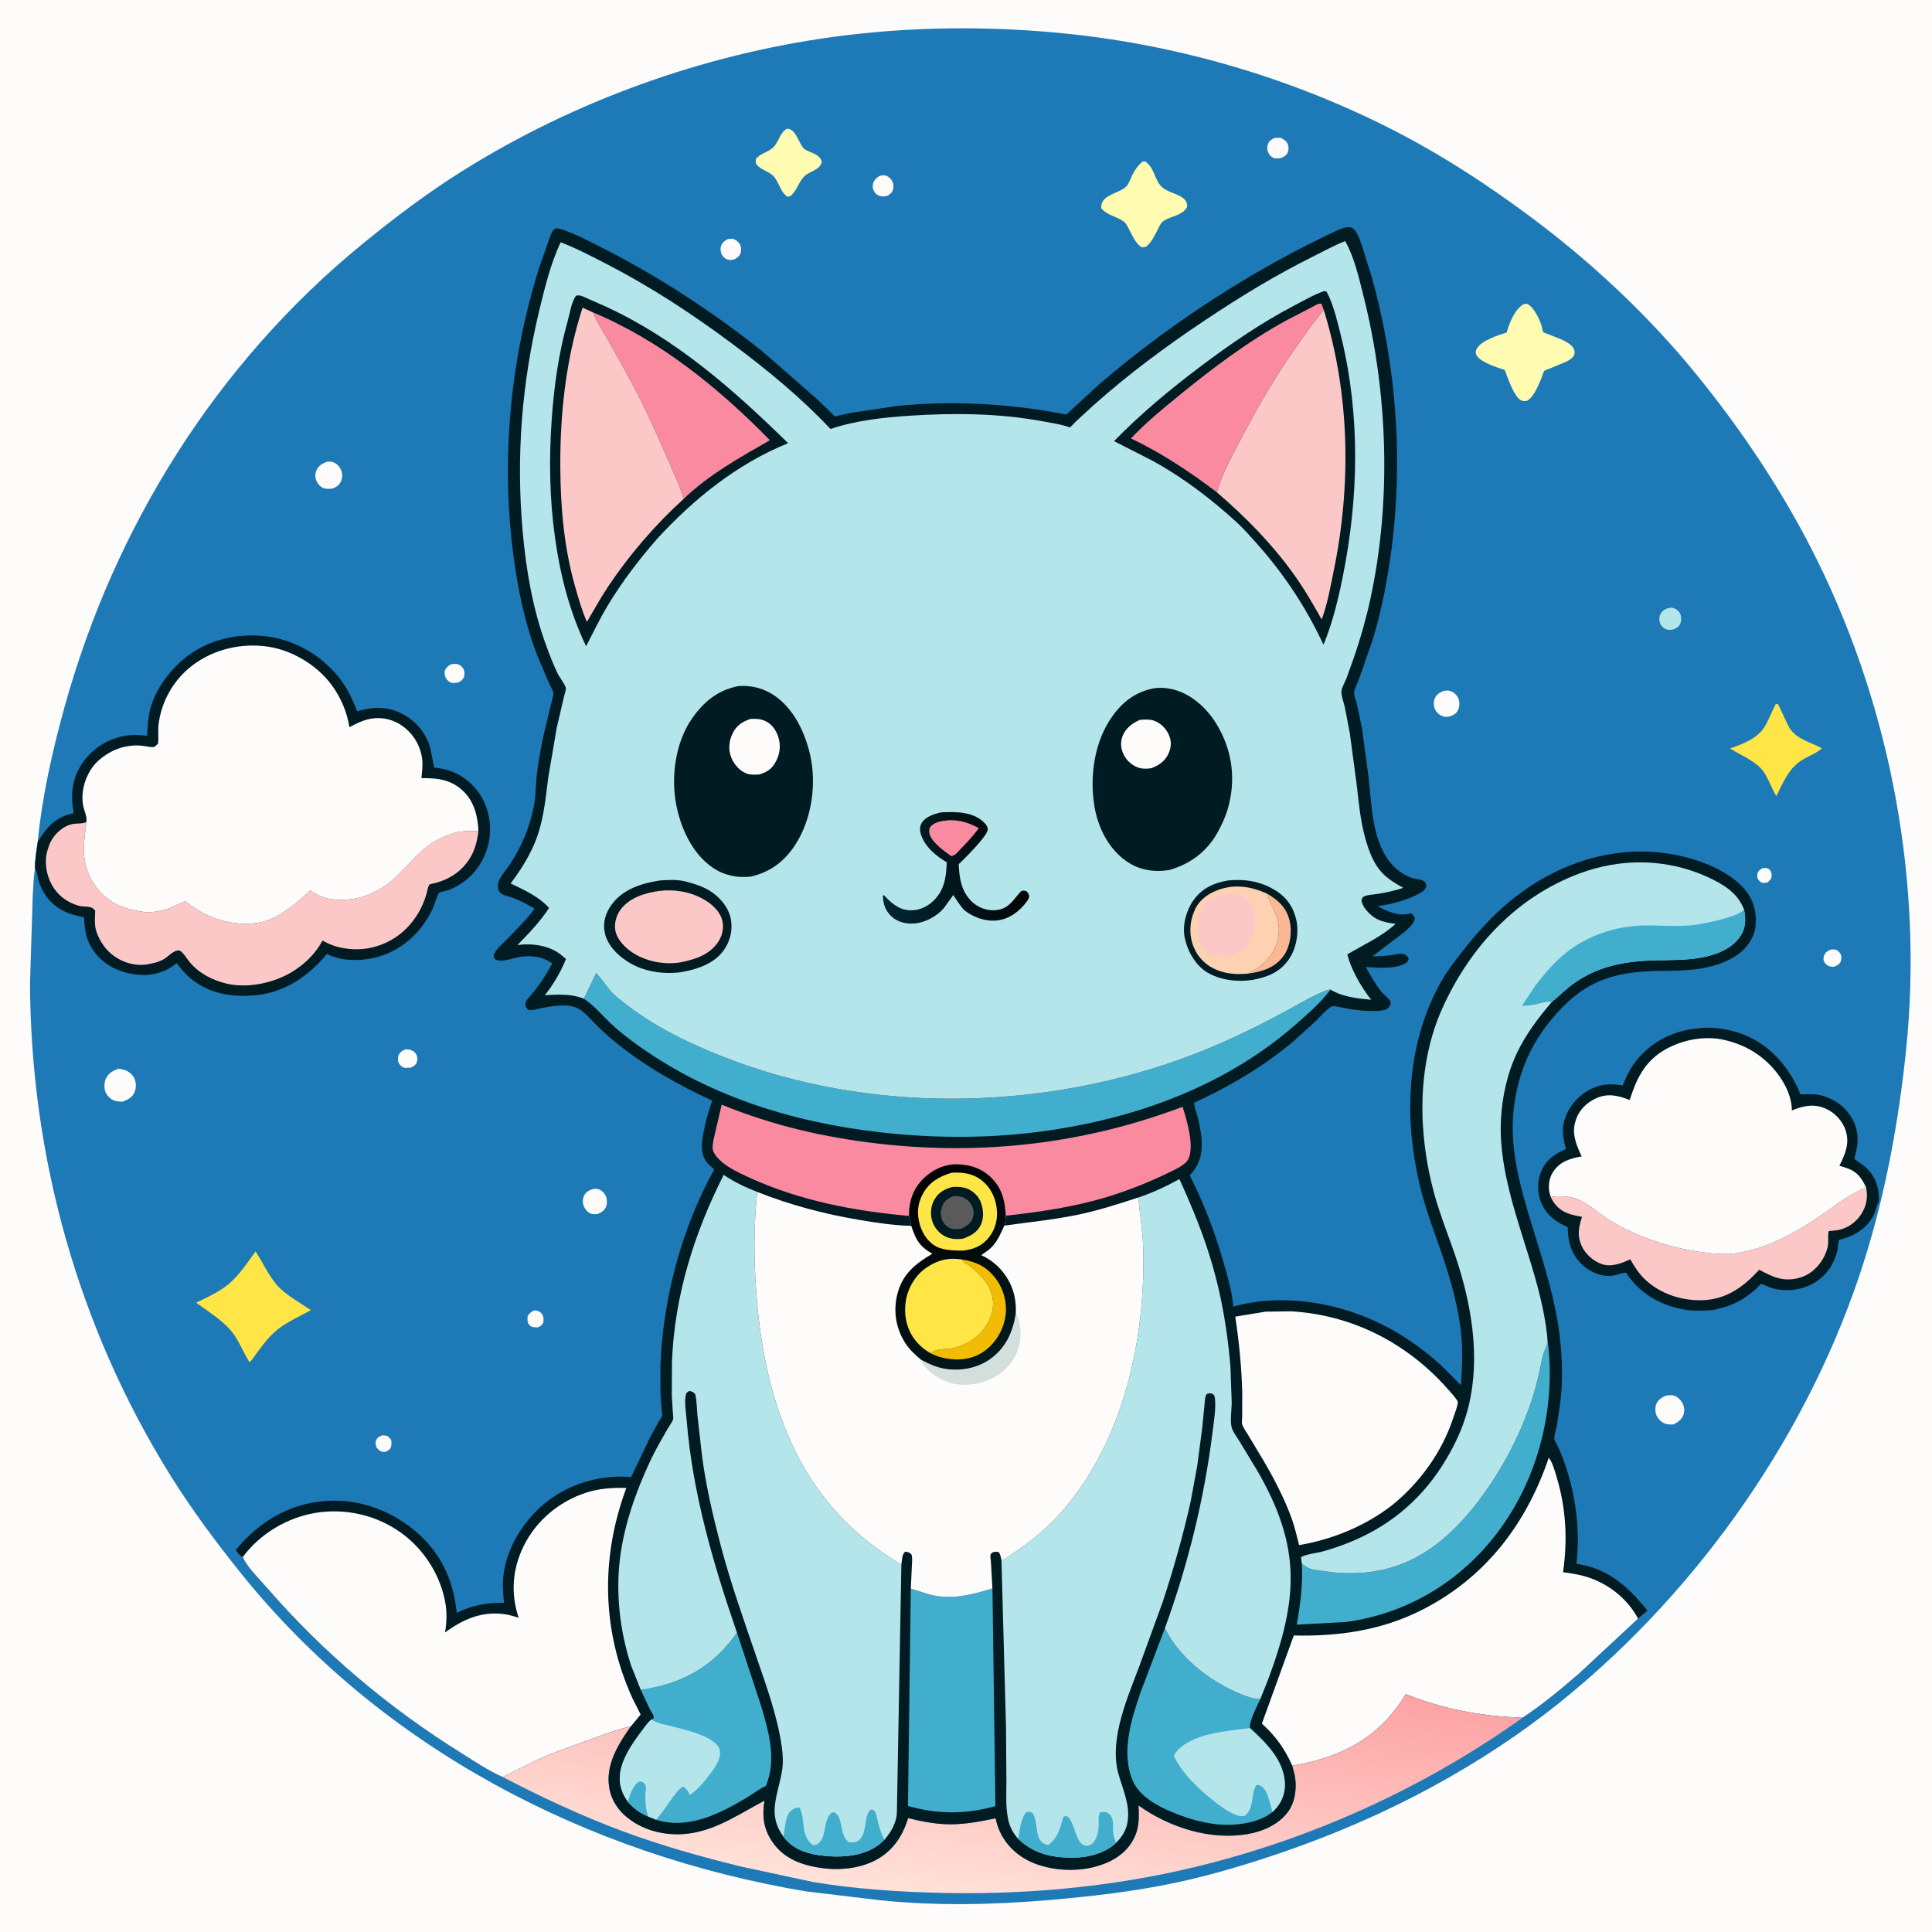
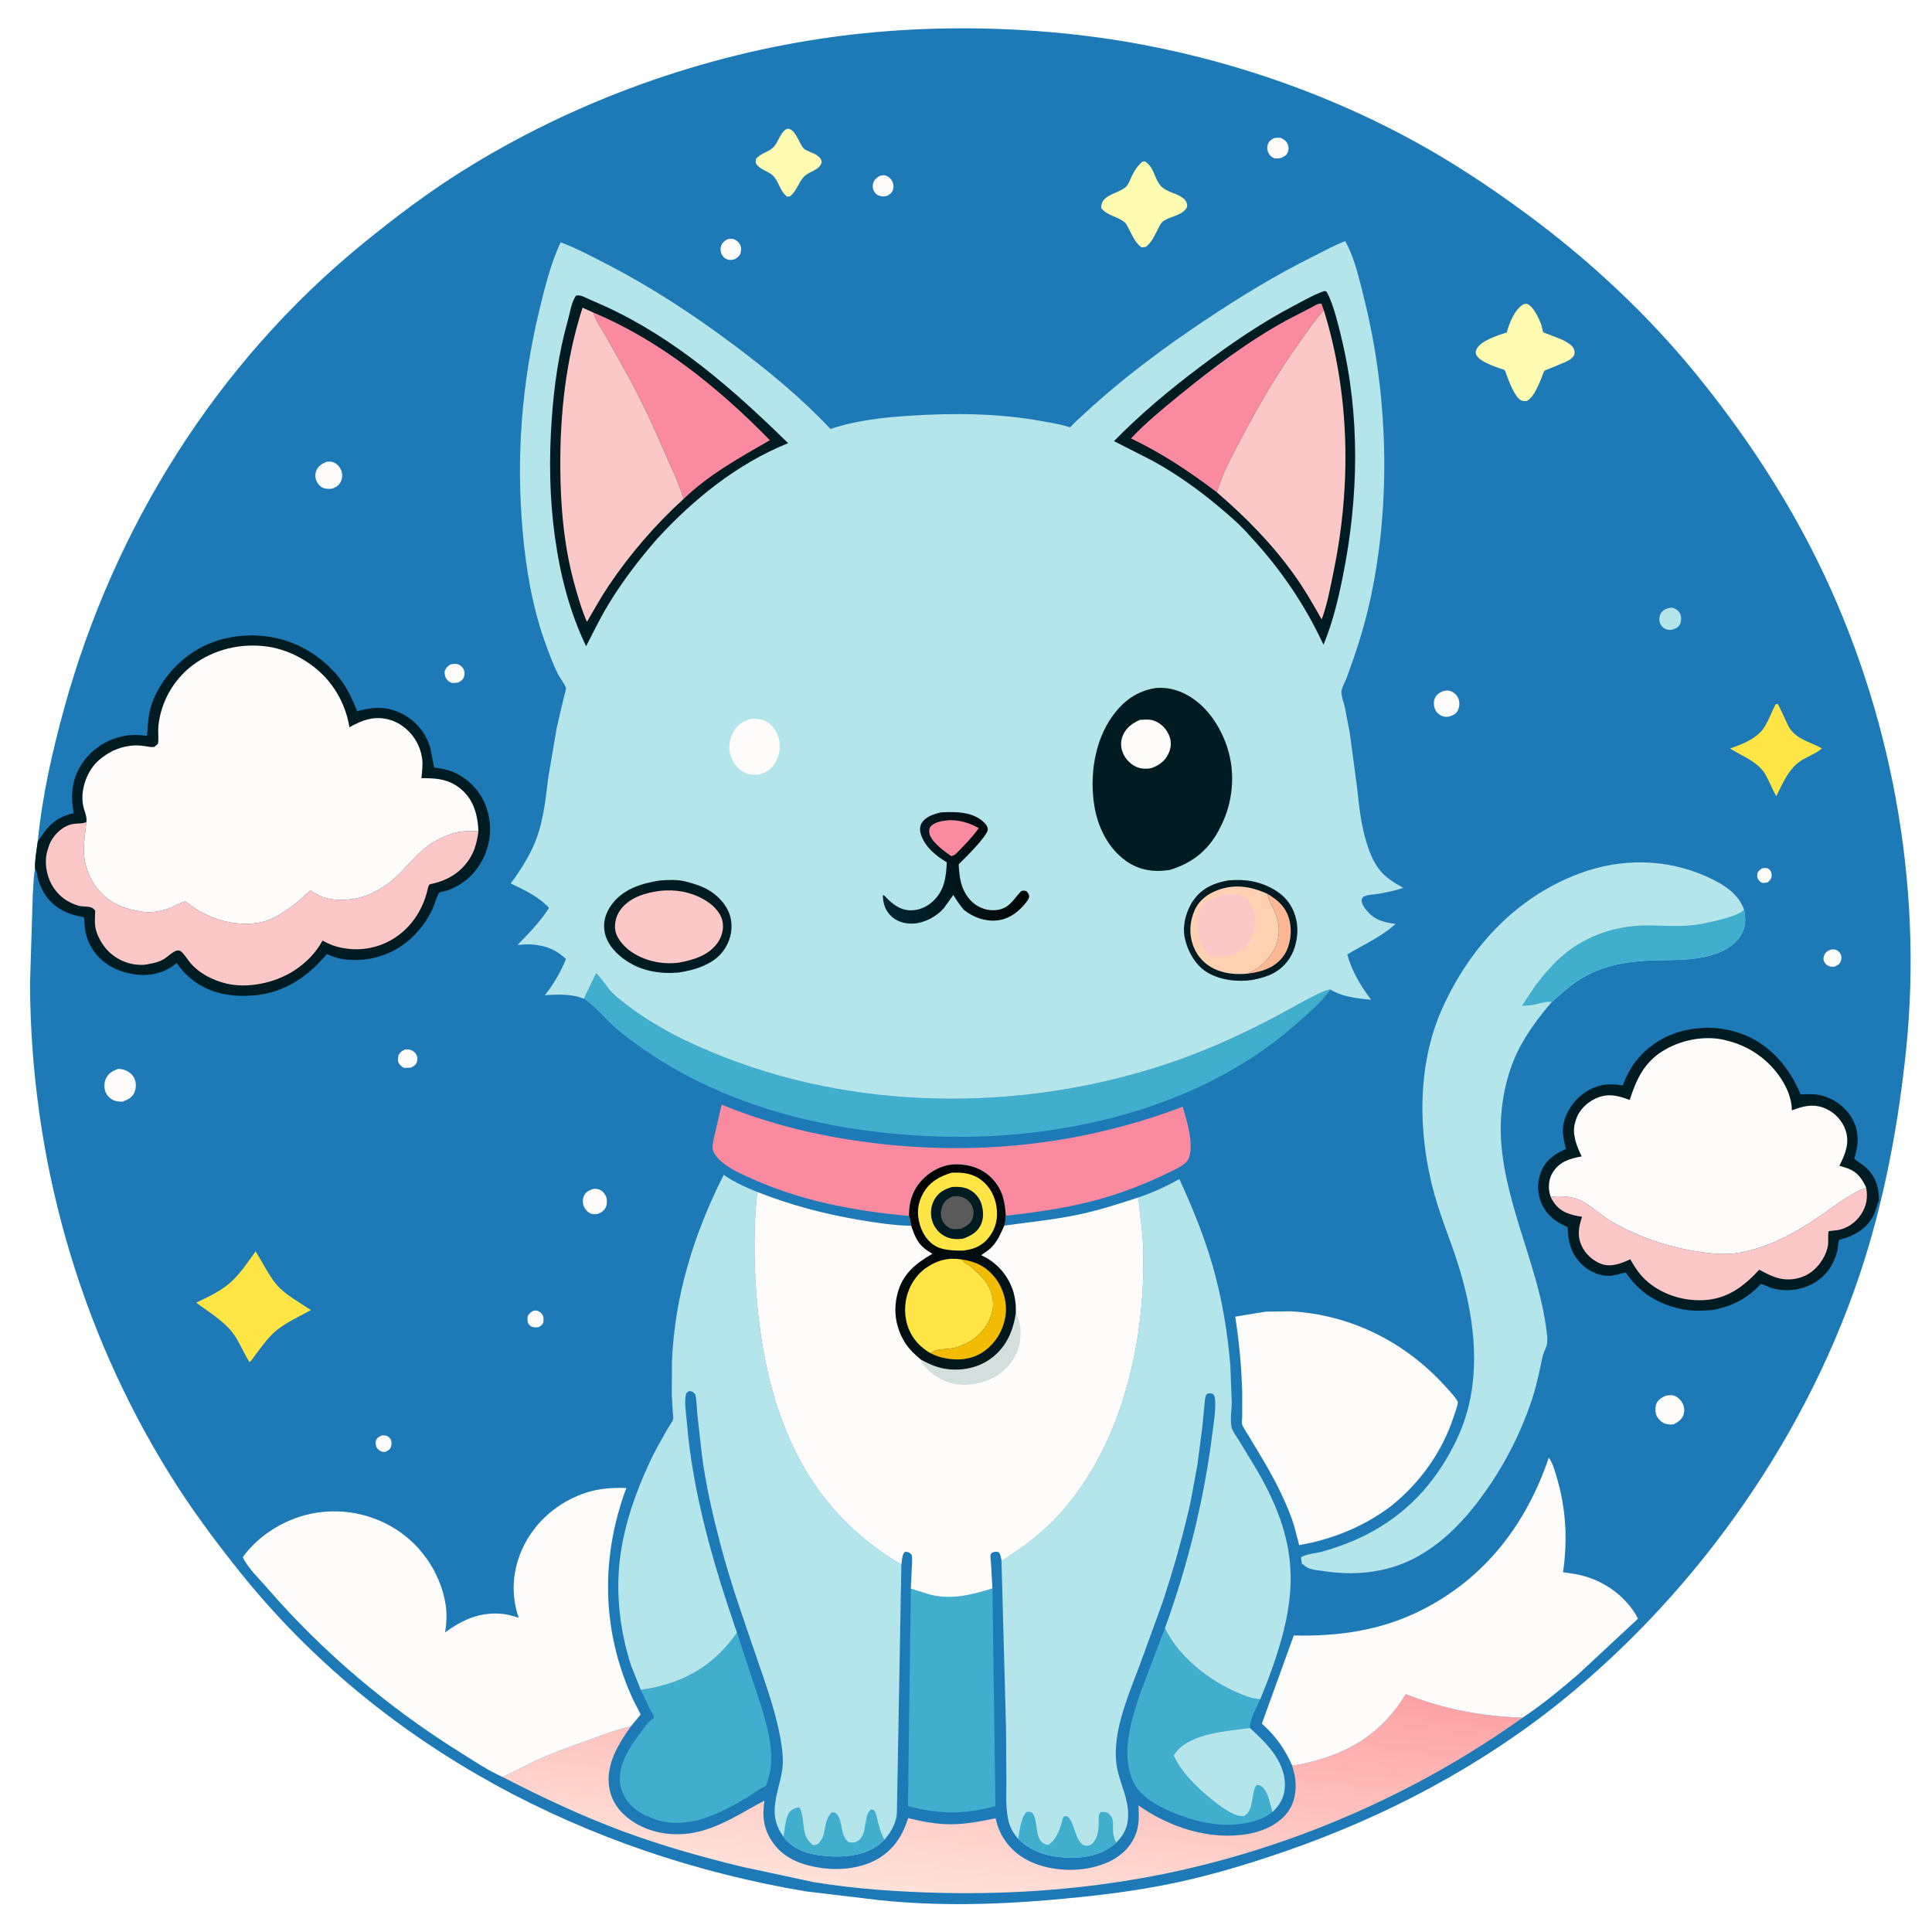
<svg xmlns="http://www.w3.org/2000/svg" version="1.1" style="display: block;" viewBox="0 0 2048 2048" width="1024" height="1024">
  <defs>
    <linearGradient id="Gradient1" gradientUnits="userSpaceOnUse" x1="1085.96" y1="1746.46" x2="1051.57" y2="2017.4">
      <stop class="stop0" offset="0" stop-opacity="1" stop-color="rgb(253,162,164)" />
      <stop class="stop1" offset="1" stop-opacity="1" stop-color="rgb(255,226,217)" />
    </linearGradient>
    <linearGradient id="Gradient2" gradientUnits="userSpaceOnUse" x1="954.17" y1="1269.34" x2="1070.61" y2="1421.2">
      <stop class="stop0" offset="0" stop-opacity="1" stop-color="rgb(1,0,0)" />
      <stop class="stop1" offset="1" stop-opacity="1" stop-color="rgb(2,25,30)" />
    </linearGradient>
    <linearGradient id="Gradient3" gradientUnits="userSpaceOnUse" x1="1080.4" y1="907.959" x2="934.15" y2="935.718">
      <stop class="stop0" offset="0" stop-opacity="1" stop-color="rgb(2,5,5)" />
      <stop class="stop1" offset="1" stop-opacity="1" stop-color="rgb(0,37,50)" />
    </linearGradient>
  </defs>
-   <path transform="translate(0,0)" fill="rgb(254,251,251)" d="M -0 -0 L 2048 0 L 2048 2048 L -0 2048 L -0 -0 z" />
  <path transform="translate(0,0)" fill="rgb(30,122,183)" d="M 40.017 892.121 C 44.698 844.117 55.383 796.598 68.214 750.17 C 121.27 558.197 229.794 384.718 384.466 258.375 C 418.064 230.931 453.056 204.492 489.831 181.421 C 608.303 107.096 745.42 57.752 884 39.011 C 964.817 28.081 1048.09 27.332 1129.19 35.522 C 1253.22 48.047 1376.81 85.038 1487.13 143.228 C 1533.45 167.66 1576.51 195.935 1618.59 226.99 C 1684.56 275.671 1745.98 332.804 1797.82 396.401 C 1847.58 457.447 1892.07 524.29 1926.86 595.025 C 2004.76 753.385 2038.68 936.742 2020.59 1112.44 C 2012.79 1188.14 1998.92 1264.5 1975.92 1337.14 C 1919.2 1516.32 1803.05 1683.23 1657.37 1801.5 C 1570.43 1872.07 1469.45 1925.26 1363.94 1961.94 C 1325.59 1975.27 1285.84 1987.36 1246.1 1995.79 C 1201.84 2005.18 1156.9 2010.25 1111.89 2014.13 C 1053.13 2019.2 991.863 2020.46 933.135 2014.35 L 854.158 2004.92 C 622.057 1965.93 404.408 1852.98 255.676 1668.04 C 228.768 1634.58 202.677 1599.5 180.014 1563 C 82.808 1406.45 32.491 1226.27 31.822 1042.24 L 34.7 949.329 C 35.355 940.95 35.41 932.315 36.562 924.002 L 37.123 920.887 C 36.788 911.617 38.833 901.368 40.017 892.121 z" />
  <path transform="translate(0,0)" fill="rgb(254,251,251)" d="M 1867.8 920.5 C 1870.56 920.176 1872.41 919.557 1874.95 921.216 C 1877.2 922.694 1878.24 925.92 1878.04 928.5 C 1877.75 932.063 1875.92 933.33 1873.49 935.5 L 1869 936.048 C 1867.47 935.57 1866.31 935.205 1865.19 933.998 C 1863.03 931.691 1862.45 929.679 1862.88 926.5 C 1863.29 923.461 1865.61 922.197 1867.8 920.5 z" />
  <path transform="translate(0,0)" fill="rgb(254,251,251)" d="M 405.316 1521.5 L 409 1521.79 C 411.775 1522.37 413.021 1524.25 414.622 1526.33 C 415.016 1529.09 415.374 1531.33 414.282 1534.02 C 413.058 1537.03 411.186 1537.69 408.5 1538.98 L 407.469 1539.06 C 403.26 1539.1 401.962 1537.43 399.339 1534.7 C 398.376 1531.83 397.461 1529.47 398.84 1526.5 C 400.251 1523.46 402.427 1522.63 405.316 1521.5 z" />
  <path transform="translate(0,0)" fill="rgb(254,251,251)" d="M 565.426 1389.5 C 566.281 1389.26 566.563 1389.13 567.558 1389.17 C 570.415 1389.29 573.384 1391.08 574.932 1393.5 C 576.579 1396.08 576.189 1399.11 575.963 1402 C 574.133 1405.1 573.725 1405.33 570.5 1406.98 C 567.146 1407.13 563.524 1407.27 561.14 1404.5 C 558.613 1401.56 559.161 1398.68 559.321 1395.16 C 561.199 1392.11 562.264 1391.17 565.426 1389.5 z" />
  <path transform="translate(0,0)" fill="rgb(254,251,251)" d="M 1941.25 1006.5 C 1942.55 1006.48 1944.21 1006.34 1945.5 1006.67 C 1947.92 1007.29 1949.53 1008.77 1950.8 1010.84 C 1952.25 1013.19 1952.27 1015.97 1951.45 1018.54 C 1950.25 1022.28 1947.73 1023.14 1944.5 1024.75 C 1942.99 1024.9 1941.77 1024.92 1940.27 1024.57 C 1937.16 1023.84 1934.76 1021.96 1933.5 1018.97 C 1932.51 1016.62 1932.96 1014.2 1934.06 1012 C 1935.67 1008.79 1938.01 1007.62 1941.25 1006.5 z" />
  <path transform="translate(0,0)" fill="rgb(254,251,251)" d="M 429.525 1112.5 C 431.037 1112.35 431.071 1112.27 432.633 1112.44 C 436.093 1112.82 439.247 1114.45 441.08 1117.5 C 442.526 1119.91 442.878 1122.81 442.006 1125.5 C 440.887 1128.95 438.581 1130.24 435.5 1131.72 L 429.5 1132.02 C 426.839 1131.71 425.031 1130.08 423.45 1128.05 C 421.14 1125.08 421.839 1121.9 422.408 1118.5 C 424.548 1115.1 425.775 1113.99 429.525 1112.5 z" />
  <path transform="translate(0,0)" fill="rgb(254,251,251)" d="M 477.267 704.5 C 479.427 703.876 481.737 703.521 484 703.842 C 486.959 704.262 489.715 706.407 491.236 708.985 C 492.622 711.332 492.688 715.299 491.687 717.867 C 490.503 720.902 488.377 721.999 485.722 723.5 L 480.5 724.078 C 477.951 723.943 476.002 722.773 474.288 720.961 C 471.645 718.167 471.251 715.175 471.328 711.5 C 472.88 707.957 474.062 706.638 477.267 704.5 z" />
  <path transform="translate(0,0)" fill="rgb(254,251,251)" d="M 771.417 253.5 C 773.229 253.097 775.146 253.183 777 253.132 C 780.153 254.511 782.475 255.84 784.275 258.901 C 785.9 261.666 785.954 265.506 784.968 268.5 C 783.92 271.682 781.246 273.351 778.5 274.936 C 776.488 275.452 774.846 275.767 772.762 275.439 C 769.655 274.95 767.091 273.103 765.46 270.42 C 763.915 267.877 763.408 264.294 764.184 261.418 C 765.265 257.405 767.914 255.37 771.417 253.5 z" />
  <path transform="translate(0,0)" fill="rgb(254,251,251)" d="M 932.376 186.5 C 933.872 186.101 935.969 185.662 937.5 185.828 C 940.355 186.137 942.953 188.079 944.66 190.323 C 946.865 193.222 947.583 196.964 946.747 200.5 C 945.888 204.137 943.584 205.844 940.5 207.6 C 938.588 208.057 937.103 208.434 935.128 208.174 C 931.748 207.73 929.125 206.565 927.083 203.645 C 925.349 201.164 924.81 198.479 925.322 195.531 C 926.086 191.127 928.774 188.749 932.376 186.5 z" />
  <path transform="translate(0,0)" fill="rgb(254,251,251)" d="M 1350.34 146.5 C 1352.68 145.858 1355.08 146.076 1357.5 146.085 C 1360.62 147.564 1363.38 149.233 1364.89 152.5 C 1366.23 155.408 1366.27 158.561 1365.09 161.5 C 1363.82 164.633 1361.38 165.868 1358.5 167.232 C 1355.98 168.114 1353.64 167.878 1351 167.86 C 1348.51 166.625 1346.68 165.677 1345.22 163.226 C 1343.44 160.257 1342.88 157.028 1343.75 153.667 C 1344.71 149.978 1347.19 148.297 1350.34 146.5 z" />
  <path transform="translate(0,0)" fill="rgb(179,229,235)" d="M 1769.08 644.5 C 1770.68 644.179 1772.01 643.936 1773.62 644.453 C 1777.03 645.55 1779.84 647.701 1781.23 651.06 C 1782.52 654.16 1782.34 658.697 1780.86 661.715 C 1779.15 665.229 1775.99 666.41 1772.5 667.539 C 1769.87 667.942 1767.31 667.687 1764.89 666.5 C 1762.26 665.206 1760.22 662.417 1759.41 659.634 C 1758.56 656.69 1758.85 653.161 1760.42 650.5 C 1762.54 646.905 1765.18 645.529 1769.08 644.5 z" />
  <path transform="translate(0,0)" fill="rgb(254,251,251)" d="M 628.165 1260.5 C 630.384 1260.01 632.194 1260.06 634.374 1260.67 C 637.679 1261.58 640.556 1264.46 642.049 1267.5 C 643.661 1270.78 643.771 1275.98 642.358 1279.4 C 640.777 1283.22 637.171 1285.47 633.5 1286.92 C 631.301 1287.11 628.871 1287.37 626.749 1286.64 C 623.224 1285.42 620.494 1282.21 618.987 1278.88 C 617.556 1275.73 617.491 1271.28 618.839 1268.09 C 620.647 1263.82 623.996 1261.98 628.165 1260.5 z" />
  <path transform="translate(0,0)" fill="rgb(254,251,251)" d="M 1529.97 732.5 C 1532.21 732.131 1534.62 731.695 1536.85 732.32 C 1540.47 733.336 1543.82 736.223 1545.51 739.572 C 1547.53 743.564 1547.38 748.417 1545.67 752.496 C 1543.94 756.626 1540.54 758.004 1536.6 759.5 C 1534.38 759.897 1531.94 760.055 1529.76 759.398 C 1526.31 758.359 1523.31 755.855 1521.6 752.686 C 1519.74 749.252 1519.37 744.222 1520.84 740.592 C 1522.64 736.115 1525.73 734.359 1529.97 732.5 z" />
  <path transform="translate(0,0)" fill="rgb(254,251,251)" d="M 346.407 489.5 C 349.403 489.098 351.482 489.156 354.289 490.434 C 357.858 492.058 360.77 495.674 361.944 499.375 C 363.226 503.415 362.94 507.851 360.723 511.541 C 358.499 515.243 355.522 516.9 351.5 518.071 C 348.478 518.238 345.405 518.435 342.548 517.236 C 339.238 515.848 336.47 512.465 335.204 509.203 C 333.861 505.74 333.989 501.576 335.595 498.209 C 337.817 493.551 341.824 491.331 346.407 489.5 z" />
  <path transform="translate(0,0)" fill="rgb(254,251,251)" d="M 1765.74 1479.5 C 1768.01 1479.1 1770.84 1478.71 1773.12 1479.09 C 1777.32 1479.8 1781.05 1483.31 1783.17 1486.81 C 1785.35 1490.44 1785.92 1495.17 1784.69 1499.24 C 1783.02 1504.77 1778.76 1507.39 1773.96 1509.96 C 1771.27 1510.07 1768.72 1510.14 1766.09 1509.44 C 1761.93 1508.33 1758.44 1505.11 1756.39 1501.37 C 1754.49 1497.9 1754.33 1492.33 1755.61 1488.64 C 1757.22 1483.99 1761.54 1481.44 1765.74 1479.5 z" />
  <path transform="translate(0,0)" fill="rgb(254,251,251)" d="M 125.44 1132.98 C 127.53 1133.13 129.443 1133.38 131.457 1134 C 136.085 1135.4 140.271 1138.65 142.41 1143.06 C 144.596 1147.57 144.452 1153.51 142.503 1158.06 C 140.167 1163.52 135.091 1165.85 129.879 1167.82 C 126.902 1167.82 123.486 1167.54 120.704 1166.44 C 116.663 1164.84 113.095 1161.05 111.611 1156.95 C 110.279 1153.28 110.442 1147.09 112.173 1143.5 C 115.034 1137.56 119.466 1135.15 125.44 1132.98 z" />
  <path transform="translate(0,0)" fill="rgb(255,251,176)" d="M 834.105 136.5 C 843.409 135.778 846.796 152.135 852.043 157.421 C 854.801 160.199 862.5 161.914 866.149 164.754 C 869.171 167.106 870.61 168.25 871.093 172 C 868.265 181.1 858.21 181.033 852.262 187.264 C 846.134 193.684 844.901 202.102 837.5 208.079 L 834.602 208.5 C 826.882 203.07 826.1 193.761 820.345 187.154 C 815.745 181.873 806.827 180.305 802.355 174.739 C 800.554 172.498 801.115 171.205 801.317 168.5 C 806.395 162.225 814.508 161.458 819.881 155.977 C 825.781 149.96 826.31 141.153 834.105 136.5 z" />
  <path transform="translate(0,0)" fill="rgb(255,229,69)" d="M 1882.26 746.5 C 1882.97 746.438 1883.73 746.053 1884.4 746.313 C 1885.53 746.748 1894.68 768.311 1896.98 771.771 C 1905.28 784.27 1919.03 786.356 1931.31 793.338 C 1925.7 798.152 1918.54 800.991 1912.1 804.548 C 1896.61 813.113 1890.52 828.859 1882.98 843.933 C 1878.7 836.89 1875.83 828.859 1871.8 821.635 C 1863.85 807.377 1847.09 801.8 1833.9 793.435 C 1847.01 788.925 1862.84 782.932 1870.51 770.519 C 1875.11 763.081 1878.15 754.306 1882.26 746.5 z" />
  <path transform="translate(0,0)" fill="rgb(255,251,176)" d="M 1210.8 171.5 L 1213.52 171.002 C 1223.52 176.866 1223.53 189.661 1230.72 197.339 C 1237.07 204.118 1248.85 204.84 1255.43 211.16 C 1257.43 213.077 1258.62 215.869 1258.36 218.616 C 1258.19 220.312 1257.45 221.084 1256.37 222.311 C 1250.2 229.267 1239.02 229.58 1232.34 235.075 C 1230.15 236.88 1228.3 241.328 1226.99 243.826 C 1223.51 250.438 1220.84 256.766 1214.85 261.5 C 1213.1 262.07 1211.83 262.087 1210 262.133 C 1203.32 257.514 1200.42 249.583 1196.64 242.685 C 1195.52 240.653 1194.11 237.366 1192.41 235.872 C 1185.12 229.465 1173.95 228.821 1167.36 220.691 C 1166.46 206.712 1184.16 205.634 1192.83 198.705 C 1195.16 196.84 1196.34 194.351 1197.5 191.674 C 1200.99 183.625 1204.11 177.515 1210.8 171.5 z" />
  <path transform="translate(0,0)" fill="rgb(255,251,176)" d="M 1614.95 322.5 L 1618.01 321.967 C 1625.22 323.751 1631.99 338.451 1634.1 345.173 C 1634.55 346.594 1635.23 351.126 1635.98 352.104 C 1636.42 352.685 1640.41 353.954 1641.31 354.334 C 1649.23 357.654 1661.45 361.114 1666.97 367.63 C 1668.71 369.69 1669.6 372.876 1668.89 375.538 C 1667.86 379.386 1663.28 381.955 1659.97 383.5 L 1642.4 390.831 C 1641.39 391.257 1637.86 392.322 1637.17 393.035 C 1636.11 394.149 1634.84 398.75 1634.18 400.328 C 1631.22 407.377 1627.62 416.644 1622.22 422.207 C 1621.1 423.361 1619.85 424.145 1618.5 424.999 C 1616.44 425.236 1614.71 425.338 1612.73 424.5 C 1605.86 421.593 1599.93 404.782 1597.23 398 C 1596.89 397.146 1595.58 392.89 1594.99 392.38 C 1594.07 391.582 1590.48 390.768 1589.08 390.242 C 1582.15 387.645 1568.2 382.949 1564.85 375.994 C 1564 374.242 1564.2 372.288 1565.01 370.5 C 1569.17 361.205 1588.09 355.338 1597.13 352.476 C 1600.35 341.796 1605.15 328.659 1614.95 322.5 z" />
  <path transform="translate(0,0)" fill="rgb(255,229,69)" d="M 271.02 1326.49 C 278.068 1337.78 284.872 1352.03 293.43 1362.08 C 302.208 1372.4 318.334 1381.16 329.591 1388.78 C 318.146 1395.06 303.731 1401.63 293.656 1409.78 C 283.061 1418.35 274.602 1431.18 266.5 1442.07 L 264.5 1443.91 C 259.191 1435.76 255.484 1426.67 250.429 1418.36 C 240.472 1402 223.009 1392.07 207.943 1380.88 C 220.181 1375.04 233.536 1368.94 243.827 1359.92 C 254.479 1350.57 262.634 1337.88 271.02 1326.49 z" />
  <path transform="translate(0,0)" fill="url(#Gradient1)" d="M 1369.71 1871.43 C 1376 1870.92 1382.36 1869.45 1388.49 1867.95 C 1432.88 1857.05 1466.19 1835.56 1490.15 1795.84 C 1530.45 1811.82 1570.73 1819.39 1614.03 1820.79 C 1499.85 1902.39 1365.48 1960.51 1227.72 1987.63 C 1152.67 2002.4 1074.87 2008.28 998.445 2006.55 C 953.439 2005.53 907.312 2002.47 862.831 1995.19 L 786.246 1978.76 C 743.518 1968.32 701.393 1956.51 660.123 1941.16 C 616.414 1924.92 574.24 1905.08 532.85 1883.7 L 567.59 1866.43 C 584.931 1858.38 602.806 1852.1 620.778 1845.67 C 636.404 1840.08 652.486 1833.55 668.713 1830.07 C 655.402 1848.86 641.901 1870.6 645.799 1894.73 C 648.19 1909.52 656.825 1921.2 668.92 1929.67 C 687.643 1942.77 711.828 1946.87 734.117 1942.99 C 762.252 1938.08 785.538 1921.76 810.316 1908.76 C 807.738 1926.31 809.477 1940.08 820.35 1954.66 C 832.631 1971.14 851.66 1977.54 871.371 1980.23 C 893.466 1983.25 919.631 1979.82 937.652 1965.72 C 950.804 1955.43 957.697 1942.91 962.685 1927.25 C 977.33 1930.89 992.681 1933.86 1007.84 1933.81 C 1023.97 1933.75 1039.74 1930.73 1055.45 1927.42 L 1055.76 1928.89 C 1059.34 1945.65 1069.68 1959.66 1083.99 1968.86 C 1104.36 1981.95 1134.53 1984.94 1157.93 1979.53 C 1174.57 1975.67 1190.6 1967.61 1199.82 1952.65 C 1207.76 1939.77 1207.52 1928.46 1206.86 1913.85 C 1239.58 1937.02 1282.61 1951.16 1322.97 1944.09 C 1339.37 1941.21 1356.47 1933.51 1366.11 1919.44 C 1373.4 1908.78 1374.88 1893.64 1372.28 1881.18 L 1369.71 1871.43 z" />
  <path transform="translate(0,0)" fill="rgb(1,27,35)" d="M 1808.55 1089.41 C 1823.5 1089.46 1837.12 1091.93 1850.9 1097.77 C 1878.08 1109.3 1897.74 1133.15 1908.65 1160.08 C 1916.14 1159.85 1924.42 1159.37 1931.67 1161.46 C 1945.92 1165.58 1957.72 1174.51 1964.43 1187.83 C 1971.08 1201.04 1969.96 1214.54 1965.55 1228.24 C 1969.83 1232.08 1975.05 1234.67 1979.19 1238.76 C 1988.15 1247.63 1991.41 1257.93 1991.79 1270.23 C 1991.84 1271.63 1992.02 1272.72 1991.37 1274.03 L 1990.87 1274.89 C 1989.19 1279.32 1988.25 1283.83 1986.08 1288.18 C 1979.79 1300.76 1968.41 1308.48 1955.34 1312.66 C 1954.58 1312.9 1949.81 1314.13 1949.53 1314.45 C 1948.85 1315.21 1948.07 1324.24 1947.62 1326.06 C 1945.98 1332.6 1943.3 1339.01 1939.51 1344.62 C 1926.13 1364.42 1900.17 1371.93 1877.69 1365.3 C 1875.96 1364.79 1867.79 1360.9 1866.81 1361.08 C 1866.51 1361.13 1863 1364.79 1862.5 1365.26 C 1858.32 1369.21 1853.88 1372.75 1849.06 1375.89 C 1838.64 1382.67 1827.95 1386.17 1815.87 1388.64 C 1805.57 1389.42 1794.53 1390 1784.34 1388.03 C 1758.7 1383.08 1738.12 1370.86 1723.5 1349.02 C 1717.58 1349.65 1712.35 1352.31 1706.14 1352.51 C 1695.39 1352.85 1684.06 1347.42 1676.5 1339.99 C 1665.14 1328.82 1662.15 1316.2 1661.8 1300.79 C 1649.35 1295.46 1639.61 1288.33 1634 1275.5 C 1629.53 1265.29 1629.28 1252.8 1633.46 1242.44 C 1638.62 1229.63 1647.87 1223.38 1660.03 1217.92 C 1657.22 1208.11 1655.18 1197.57 1658.33 1187.54 L 1658.85 1186 C 1662.64 1174.51 1670.44 1164.5 1680.53 1157.83 C 1693.09 1149.53 1705.54 1147.92 1720.05 1150.68 C 1722.74 1144.31 1725.59 1137.7 1729.26 1131.83 C 1741.9 1111.6 1763.16 1097.3 1786.37 1092.2 L 1788 1091.85 C 1794.82 1090.36 1801.6 1089.91 1808.55 1089.41 z" />
  <path transform="translate(0,0)" fill="rgb(252,200,199)" d="M 1978.17 1258.73 C 1980.2 1269.45 1978.66 1278.51 1972.61 1287.61 C 1966.98 1296.07 1958.01 1302.2 1948 1304.02 L 1938.44 1305.06 C 1937.21 1310.6 1938.77 1316.32 1937.35 1322.05 L 1937.02 1323.41 C 1934.26 1334.06 1926.32 1344.96 1916.78 1350.57 C 1907.29 1356.15 1895.26 1357.76 1884.64 1354.77 C 1877.5 1352.76 1871.34 1349.42 1864.83 1345.95 C 1848.65 1363.75 1830.74 1377.07 1805.69 1378.22 C 1783.42 1379.25 1760.35 1371.83 1743.97 1356.43 C 1737.48 1350.33 1732.47 1342.58 1728.13 1334.86 C 1719.02 1339.21 1708.05 1343.51 1697.91 1339.97 C 1688.67 1336.75 1680.2 1329.04 1676.34 1320.05 C 1671.67 1309.22 1673.57 1300.61 1677.03 1289.88 C 1664.66 1287.78 1654.6 1285.39 1646.94 1274.42 C 1645.69 1272.63 1644.76 1270.82 1643.84 1268.84 C 1652.09 1267.37 1664.14 1268.01 1672 1271.04 C 1684.23 1275.75 1696.18 1287.69 1707.73 1294.51 C 1735.92 1311.18 1768.06 1321.88 1800.35 1326.84 C 1813.17 1328.8 1827.52 1330.32 1840.43 1328.43 C 1874.78 1323.4 1905.87 1305.51 1933.98 1285.76 C 1948.08 1275.86 1962.11 1265.2 1978.17 1258.73 z" />
  <path transform="translate(0,0)" fill="rgb(254,251,251)" d="M 1643.84 1268.84 L 1642.66 1264.77 C 1640.93 1257.4 1642.06 1248.91 1646.19 1242.5 C 1653.54 1231.1 1664.13 1228.17 1676.67 1225.83 C 1671.48 1215.29 1666.24 1202.46 1669.51 1190.53 L 1669.82 1189.5 L 1671.09 1185.38 C 1674.65 1176.07 1682.43 1168.62 1691.38 1164.48 C 1704.3 1158.51 1714.82 1161.2 1727.56 1166.01 C 1734.29 1144.94 1742.41 1127.06 1761.7 1114.67 C 1780.42 1102.63 1806.22 1097.27 1828.08 1102.41 C 1845.45 1106.49 1859.98 1113.68 1873.19 1125.87 C 1886.34 1138.01 1898.89 1157.32 1899.39 1175.58 L 1899.43 1177.11 C 1911.55 1172.19 1922.93 1169.63 1935.5 1175.27 C 1945.2 1179.63 1952.84 1187.92 1956.32 1197.96 C 1961.07 1211.64 1955.96 1223.66 1949.83 1235.72 L 1958.66 1238.53 C 1968.98 1242.35 1973.68 1249.28 1978.17 1258.73 C 1962.11 1265.2 1948.08 1275.86 1933.98 1285.76 C 1905.87 1305.51 1874.78 1323.4 1840.43 1328.43 C 1827.52 1330.32 1813.17 1328.8 1800.35 1326.84 C 1768.06 1321.88 1735.92 1311.18 1707.73 1294.51 C 1696.18 1287.69 1684.23 1275.75 1672 1271.04 C 1664.14 1268.01 1652.09 1267.37 1643.84 1268.84 z" />
  <path transform="translate(0,0)" fill="rgb(1,27,35)" d="M 40.017 892.121 C 44.962 884.859 49.354 877.728 56.262 872.052 C 62.553 866.885 70.157 863.665 78.092 862.018 C 74.599 842.421 76.085 824.801 87.942 808.085 C 98.948 792.568 115.375 782.588 134.226 779.695 C 141.459 778.585 148.751 779.174 155.975 780.003 C 156.501 771.025 156.824 761.889 158.935 753.111 C 163.718 733.219 177.006 714.255 192.158 700.802 C 214.968 680.551 244.479 672.017 274.686 673.836 C 306.77 675.768 335.582 690.78 356.592 714.85 C 366.749 726.486 373.028 739.664 378.626 753.913 C 396.02 748.999 411.323 748.474 427.7 757.391 C 441.653 764.987 451.845 777.732 456.177 793 L 460.2 813.726 C 478.317 815.219 492.843 822.561 504.629 836.5 C 515.701 849.594 520.807 868.281 519.263 885.238 C 517.642 903.046 508.677 920.846 494.841 932.225 C 488.667 937.301 481.551 941.366 474 943.988 C 471.784 944.758 467.147 945.301 465.372 946.466 C 464.34 947.144 459.983 960.393 458.849 962.832 C 442 999.057 407.528 1021.15 367.132 1017.17 C 359.686 1016.44 353.199 1014.36 346.386 1011.37 C 327.546 1034.32 301.938 1051.95 271.637 1054.93 C 246.434 1057.4 222.546 1053.87 202.397 1037.45 C 196.616 1032.75 191.645 1026.93 187.309 1020.9 C 181.264 1025.89 176.107 1028.79 168.5 1031.06 L 166.861 1031.56 C 151.237 1036.12 131.066 1032.3 117.082 1024.27 C 104.807 1017.23 95.045 1005.07 91.434 991.331 C 89.803 985.128 89.492 978.717 89.056 972.346 C 73.037 969.536 58.865 963.744 48.952 950.018 C 45.327 944.999 42.521 938.928 40.658 933.035 C 39.513 929.411 39.451 923.755 37.123 920.887 C 36.788 911.617 38.833 901.368 40.017 892.121 z" />
  <path transform="translate(0,0)" fill="rgb(252,200,199)" d="M 91.567 871.449 C 90.1 886.504 87.024 900.387 90.523 915.5 C 94.331 931.949 104.221 946.633 118.552 955.724 C 128.466 962.014 139.631 964.711 151.078 966.471 C 159.805 967.813 169.182 966.125 177.543 963.5 C 180.968 962.425 194.744 955.22 196.651 955.636 C 197.609 955.844 201.001 958.856 202 959.582 C 206.002 962.489 210.056 965.095 214.406 967.448 C 234.731 978.437 263.275 983.519 285.296 975.008 C 295.078 971.227 304.472 964.362 312.838 958.119 L 329.074 943.88 L 330.16 944.671 C 342.181 953.307 356.987 955.169 371.5 953.277 L 373.024 953.089 C 390.347 950.832 407.357 941.27 420.019 929.387 C 430.451 919.596 439.436 908.055 450.546 899.049 C 458.92 892.262 468.764 887.117 479 883.81 L 480.463 883.322 C 488.998 880.588 498.282 880.894 507.135 881.103 C 505.843 891.968 503.277 902.134 497.117 911.331 C 487.303 925.982 472.974 933.945 455.814 937.329 C 454.083 937.671 453.089 943.845 452.595 945.709 C 447.872 963.546 437.788 979.779 422.982 990.985 C 406.918 1003.14 386.608 1008.47 366.611 1005.43 L 365 1005.17 C 356.183 1003.84 349.638 1001.31 341.881 997.082 C 334.782 1010.4 323.607 1021.43 310.897 1029.45 C 291.139 1041.91 262.815 1048.08 239.916 1042.6 C 225.373 1039.12 211.241 1031.95 201.463 1020.34 C 198.393 1016.7 195.382 1011.23 191.638 1008.4 C 186.59 1004.59 178.321 1014.08 173.77 1016.69 C 170.158 1018.77 166.273 1020.14 162.21 1021.01 L 160.5 1021.36 C 157.184 1022.05 153.932 1022.76 150.532 1022.81 C 137.047 1023.04 123.961 1017.54 114.5 1007.95 C 108.243 1001.6 102.105 990.831 100.925 982 C 100.223 976.742 100.793 970.826 100.905 965.5 C 97.171 959.338 89.71 961.918 83.375 960.114 C 71.201 956.645 61.226 949.189 55.022 938.117 C 49.009 927.384 46.746 913.514 50.279 901.59 L 50.786 900 C 51.576 897.447 52.369 895.002 53.562 892.598 C 58.059 883.537 67.741 874.793 78 873.346 C 82.456 872.718 86.328 873.325 90.757 871.756 L 91.567 871.449 z" />
  <path transform="translate(0,0)" fill="rgb(254,251,251)" d="M 91.567 871.449 L 91.67 870.619 C 92.207 864.7 89.199 859.586 88.126 853.895 C 84.951 837.043 92.105 816.739 105.127 805.552 C 114.174 797.78 124.64 792.515 136.5 790.842 L 138.227 790.589 C 143.621 789.852 148.536 790.175 153.902 790.96 C 156.444 791.331 160.995 792.457 163.5 791.718 C 164.396 791.454 166.655 789.056 167.5 788.343 C 168.378 781.895 167.278 775.275 168.004 768.678 C 170.726 743.927 183.893 720.721 203.719 705.538 C 226.292 688.252 255.469 681.453 283.5 685.398 C 309.463 689.051 335.96 704.951 351.486 726.02 C 361.409 739.485 367.722 754.409 370.415 770.883 C 384.233 763.137 397.184 758.469 413.063 762.996 C 425.401 766.514 436.068 775.857 441.999 787.102 C 444.602 792.036 446.311 796.98 447.188 802.5 L 447.434 803.935 C 448.451 810.636 447.32 818.124 446.765 824.861 C 464.607 824.736 478.992 826.362 492.217 839.783 C 502.929 850.654 506.67 866.291 507.135 881.103 C 498.282 880.894 488.998 880.588 480.463 883.322 L 479 883.81 C 468.764 887.117 458.92 892.262 450.546 899.049 C 439.436 908.055 430.451 919.596 420.019 929.387 C 407.357 941.27 390.347 950.832 373.024 953.089 L 371.5 953.277 C 356.987 955.169 342.181 953.307 330.16 944.671 L 329.074 943.88 L 312.838 958.119 C 304.472 964.362 295.078 971.227 285.296 975.008 C 263.275 983.519 234.731 978.437 214.406 967.448 C 210.056 965.095 206.002 962.489 202 959.582 C 201.001 958.856 197.609 955.844 196.651 955.636 C 194.744 955.22 180.968 962.425 177.543 963.5 C 169.182 966.125 159.805 967.813 151.078 966.471 C 139.631 964.711 128.466 962.014 118.552 955.724 C 104.221 946.633 94.331 931.949 90.523 915.5 C 87.024 900.387 90.1 886.504 91.567 871.449 z" />
-   <path transform="translate(0,0)" fill="rgb(1,27,35)" d="M 257.374 1650.56 C 254.288 1649.49 251.851 1645.64 249.787 1643.13 C 273.473 1614.51 303.834 1595.25 341.406 1591.42 C 377.039 1587.79 411.527 1599.45 438.996 1621.97 C 467.057 1644.97 480.439 1674.21 484.209 1709.68 C 500.734 1701.34 515.778 1699.01 534.225 1699.07 C 533.524 1690.79 532.664 1682.44 533.287 1674.13 C 535.074 1650.29 546.028 1627.78 561.219 1609.68 C 583.023 1583.69 613.91 1568.54 647.547 1565.7 C 654.661 1565.1 661.795 1564.94 668.886 1565.93 L 689.703 1522.57 L 698.224 1507.15 C 699.247 1505.38 701.359 1502.73 701.958 1500.87 C 702.328 1499.71 701.499 1495.63 701.39 1494.28 L 700.134 1476.97 L 700.06 1447.91 C 702.651 1376.81 722.579 1302.03 757.086 1239.67 L 755.759 1238.53 C 750.656 1234.12 746.46 1229.77 744.852 1223 L 744.567 1221.89 C 741.816 1209.61 750.398 1178.81 755.005 1166.74 C 718.644 1149.97 683.511 1130.18 652.422 1104.79 C 644.942 1098.68 637.872 1092.25 631.043 1085.42 C 625.564 1079.95 619.782 1072.79 612.935 1069.05 C 602.691 1063.47 584.805 1066.42 573.938 1068.67 C 571.148 1069.25 563.656 1071.44 561 1070.64 C 558.464 1069.87 558.03 1068.16 557.037 1066 C 557.131 1064.73 556.923 1063.39 557.32 1062.18 C 557.951 1060.25 560.432 1057.66 561.784 1056.1 C 571.177 1045.21 578.859 1033.87 585.402 1021.07 C 580.605 1018.3 576.528 1015.78 571 1014.78 L 569.615 1014.51 C 563.99 1013.44 557.782 1013.4 552.112 1014.21 C 544.113 1015.35 531.146 1021.14 524.318 1016.5 C 523.497 1013.72 522.907 1013.01 524.348 1010.31 C 527.332 1004.72 533.896 999.288 538.333 994.701 C 548.17 984.533 558.359 974.659 566.731 963.206 C 559.787 959.13 552.64 955.316 545.158 952.314 C 541.225 950.736 536.765 950.003 532.964 948.253 C 530.857 947.283 529.089 945.428 528.38 943.214 C 527.341 939.971 527.888 934.76 529.622 931.794 C 533.113 925.819 537.838 920.378 541.63 914.538 C 553.459 896.321 560.841 877.732 565.525 856.602 C 567.978 845.544 567.724 833.761 568.925 822.496 C 570.601 806.774 573.572 791.298 577.006 775.876 L 584.725 744 C 585.21 741.853 586.874 736.673 586.59 734.629 C 586.2 731.817 583.098 726.718 581.892 724 L 569.309 694.454 C 560.682 671.558 554.122 647.082 549.664 623.018 C 528.856 510.714 537.339 392.646 571.524 283.767 L 582.637 252.158 C 583.871 249.079 585.381 244.266 588.247 242.383 C 590.013 241.223 596.24 243.381 598.172 244.053 C 611.09 248.547 623.613 255.334 635.837 261.458 C 696.362 291.782 754.884 330.077 807.866 372.224 L 865.16 422.23 L 880.425 436.91 C 880.889 437.366 884.712 441.458 885.102 441.516 C 885.531 441.58 888.43 440.649 889.051 440.492 L 901.834 437.71 L 951.411 430.271 C 1010.3 424.335 1072.39 427.971 1130.37 439.425 L 1166.22 406.456 C 1233.15 349.244 1309.02 298.554 1387.5 258.76 L 1414.53 245.59 C 1419.44 243.379 1425.04 240.516 1430.53 240.863 C 1433.21 241.031 1434.87 242.334 1436.48 244.426 C 1440.32 249.409 1442.49 256.959 1444.49 262.874 L 1454.59 295.302 C 1482.81 397.428 1488.79 507.604 1470.52 612.013 C 1466.5 634.983 1461.54 657.95 1454.43 680.174 L 1440.95 718.91 C 1439.39 723.193 1435.75 730.062 1435.34 734.398 C 1435.11 736.854 1437.54 742.863 1438.19 745.486 L 1443.77 772.094 L 1450.82 824.424 C 1453.9 852.352 1454.44 887.547 1471.33 911.177 C 1477.84 920.287 1487.45 928.057 1498.32 931.108 C 1501.51 932.005 1505.45 932.259 1508.45 933.541 C 1511.09 934.668 1511.42 936.478 1512.08 939 C 1510.82 943.353 1508.38 944.985 1504.42 947.191 C 1491.01 954.673 1475.51 958.141 1460.51 960.645 C 1470.46 966.263 1482.69 971.549 1494.18 968.432 L 1495.5 968.056 C 1497.99 969.333 1498.51 970.632 1499.78 973 C 1499.32 979.258 1492.7 984.424 1488.21 988.332 L 1454.77 1013.84 C 1460.92 1013.6 1467.07 1013.4 1473.19 1012.7 C 1477.47 1012.22 1483.04 1010.44 1487.24 1011.21 C 1488.79 1011.5 1490.91 1012.71 1491.93 1014 C 1492.66 1014.93 1492.81 1015.48 1493.21 1016.5 C 1492.4 1019.41 1491.3 1020.55 1488.5 1021.89 C 1477.2 1027.26 1460.04 1026.02 1447.8 1025.02 C 1452.75 1033.93 1457.71 1042.96 1464.02 1051.01 C 1465.77 1053.25 1473.47 1059.69 1473.97 1061.5 C 1474.28 1062.63 1474.01 1063.83 1474.03 1065 C 1472.35 1067.86 1470.95 1069.89 1467.5 1070.67 C 1457.01 1073.04 1441.54 1071.2 1430.84 1069.67 C 1428.64 1069.36 1413.65 1065.86 1412.24 1066.58 C 1406.46 1069.49 1399.52 1077.79 1394.75 1082.43 L 1370.58 1104.28 C 1338.99 1130.82 1303.15 1151.83 1265.76 1168.98 C 1266.22 1174.1 1268.37 1179.29 1269.6 1184.3 C 1274.39 1203.89 1278.12 1225.32 1264.41 1242.27 L 1261.21 1245.97 C 1277.02 1276.95 1289.15 1309.84 1298.49 1343.32 C 1302.25 1356.77 1306.34 1371.07 1307.3 1385.03 C 1362.25 1369.66 1425.91 1381.79 1475.12 1409.3 C 1493.79 1419.73 1511.66 1432.63 1527.39 1447.12 L 1543.91 1463.59 C 1545.08 1464.8 1547.25 1467.69 1548.77 1467.95 C 1549.68 1451.87 1550.56 1435.91 1549.35 1419.83 C 1546.95 1388 1537.94 1356.88 1527.61 1326.82 C 1520.91 1307.33 1513.46 1287.87 1508.03 1267.98 C 1487.65 1193.23 1488.81 1109.83 1527.5 1040.85 C 1533.84 1029.55 1541.81 1019.25 1549.77 1009.07 C 1562.9 992.288 1576.85 976.289 1592.77 962.067 C 1636.46 923.021 1693.03 899.255 1752.09 903.062 C 1784.51 905.15 1827.34 917.3 1849.23 942.557 C 1859.07 953.922 1862.52 967.644 1860.84 982.499 C 1859.57 993.643 1851.96 1004.55 1843.1 1011.17 C 1834.81 1017.37 1824.9 1021.32 1815 1024.05 C 1796.98 1029.03 1778.82 1028.98 1760.32 1029.15 C 1709.35 1029.62 1677.64 1040.5 1644.38 1080.96 C 1622.84 1107.15 1610.73 1134.83 1605.55 1168.24 C 1598.36 1214.62 1611.62 1258.59 1625.04 1302.36 C 1636.46 1339.63 1648.63 1376.98 1653.29 1415.85 C 1656.19 1440.02 1656.93 1464.46 1653.72 1488.65 L 1650.39 1511.09 C 1649.64 1514.98 1647.4 1521.58 1647.68 1525.4 C 1647.8 1527.14 1650.7 1531.65 1651.52 1533.41 C 1654.17 1539.06 1656.41 1544.85 1658.48 1550.73 C 1670.21 1584.08 1675.37 1622.38 1671.05 1657.6 C 1677.75 1658.92 1684.66 1660.18 1691.05 1662.61 C 1714.76 1671.62 1730.74 1688.05 1746.39 1707.27 L 1736.4 1715.83 L 1673.42 1774.39 C 1654.46 1790.74 1634.94 1806.98 1614.03 1820.79 C 1570.73 1819.39 1530.45 1811.82 1490.15 1795.84 C 1466.19 1835.56 1432.88 1857.05 1388.49 1867.95 C 1382.36 1869.45 1376 1870.92 1369.71 1871.43 L 1372.28 1881.18 C 1374.88 1893.64 1373.4 1908.78 1366.11 1919.44 C 1356.47 1933.51 1339.37 1941.21 1322.97 1944.09 C 1282.61 1951.16 1239.58 1937.02 1206.86 1913.85 C 1207.52 1928.46 1207.76 1939.77 1199.82 1952.65 C 1190.6 1967.61 1174.57 1975.67 1157.93 1979.53 C 1134.53 1984.94 1104.36 1981.95 1083.99 1968.86 C 1069.68 1959.66 1059.34 1945.65 1055.76 1928.89 L 1055.45 1927.42 C 1039.74 1930.73 1023.97 1933.75 1007.84 1933.81 C 992.681 1933.86 977.33 1930.89 962.685 1927.25 C 957.697 1942.91 950.804 1955.43 937.652 1965.72 C 919.631 1979.82 893.466 1983.25 871.371 1980.23 C 851.66 1977.54 832.631 1971.14 820.35 1954.66 C 809.477 1940.08 807.738 1926.31 810.316 1908.76 C 785.538 1921.76 762.252 1938.08 734.117 1942.99 C 711.828 1946.87 687.643 1942.77 668.92 1929.67 C 656.825 1921.2 648.19 1909.52 645.799 1894.73 C 641.901 1870.6 655.402 1848.86 668.713 1830.07 C 652.486 1833.55 636.404 1840.08 620.778 1845.67 C 602.806 1852.1 584.931 1858.38 567.59 1866.43 L 532.85 1883.7 C 517.777 1877.14 502.825 1866.93 488.843 1858.22 C 412.154 1810.47 342.024 1751.29 282.916 1682.97 C 274.94 1673.75 262.091 1661.56 257.374 1650.56 z" />
-   <path transform="translate(0,0)" fill="rgb(66,174,205)" d="M 1640.2 1417.49 C 1650.14 1489.81 1631.48 1566.25 1587.43 1624.51 C 1548.15 1676.48 1492.09 1710.28 1427.33 1719.32 L 1374.61 1722.18 C 1378.46 1700.89 1381.26 1679.15 1379.98 1657.47 C 1382.26 1659.25 1384.58 1661.22 1387.29 1662.34 C 1392.43 1664.46 1398.69 1664.74 1404.15 1665.57 C 1433.95 1670.11 1464.71 1667.58 1492.33 1655.17 C 1523.78 1641.04 1549.05 1615.64 1569.32 1588.3 C 1593.22 1556.06 1611.32 1521.4 1624.02 1483.29 C 1627.6 1472.52 1630.1 1461.45 1632.58 1450.39 C 1634 1444 1635.16 1435.81 1638.09 1430 C 1640.37 1425.49 1640.16 1422.44 1640.2 1417.49 z" />
  <path transform="translate(0,0)" fill="rgb(66,174,205)" d="M 781.215 1730.7 L 806.406 1807.05 C 814.716 1835.08 823.717 1864.79 811.857 1893.15 L 811.039 1893.52 C 803.943 1896.91 797.593 1902 790.824 1906.02 C 762.355 1922.93 729.215 1939.62 695.494 1929.01 L 687.181 1925.61 C 678.508 1921.91 671.935 1917.05 665.664 1910.03 C 659.296 1901.06 656.056 1892.26 657.198 1881.15 C 658.908 1864.49 670.002 1848.57 679.765 1835.55 C 683.09 1831.12 686.319 1826.2 690.568 1822.64 L 692.486 1822.01 C 692.642 1821.17 693.078 1820.34 692.954 1819.5 C 692.676 1817.63 689.783 1813.55 688.776 1811.59 L 679.257 1791.36 L 687 1790.07 C 727.123 1782.85 757.739 1764.36 781.215 1730.7 z" />
-   <path transform="translate(0,0)" fill="rgb(179,229,235)" d="M 690.568 1822.64 L 691.58 1823.32 C 697.16 1826.98 703.288 1827.68 709.653 1829.34 C 723.997 1833.07 743.891 1837.21 755.902 1845.98 C 758.79 1848.09 761.912 1851.02 762.868 1854.62 C 765.156 1863.23 758.297 1873.02 753.389 1879.61 C 747.26 1887.85 739.775 1896.86 731.337 1902.76 C 729.438 1899.44 727.909 1895.86 724.5 1893.88 C 720.584 1895.26 718.503 1898.55 715.92 1901.74 C 708.696 1910.64 703.237 1920.45 695.494 1929.01 L 687.181 1925.61 C 678.508 1921.91 671.935 1917.05 665.664 1910.03 C 659.296 1901.06 656.056 1892.26 657.198 1881.15 C 658.908 1864.49 670.002 1848.57 679.765 1835.55 C 683.09 1831.12 686.319 1826.2 690.568 1822.64 z" />
  <path transform="translate(0,0)" fill="rgb(66,174,205)" d="M 665.664 1910.03 C 667.248 1903.41 670.753 1893.33 676.426 1889.27 C 677.765 1888.31 678.937 1888.66 680.5 1888.66 C 682.641 1890.24 683.864 1890.76 684.5 1893.51 C 684.971 1895.55 684.375 1898.75 684.237 1900.84 C 683.687 1909.15 684.393 1917.72 687.181 1925.61 C 678.508 1921.91 671.935 1917.05 665.664 1910.03 z" />
  <path transform="translate(0,0)" fill="rgb(66,174,205)" d="M 965.517 1684.01 L 985 1690.12 L 986.901 1690.6 C 1008.76 1696.1 1031.21 1690.33 1052.03 1683.75 L 1055.19 1914.57 C 1023.28 1923.43 994.314 1923.34 962.476 1914.44 L 965.517 1684.01 z" />
  <path transform="translate(0,0)" fill="rgb(66,174,205)" d="M 1348.82 1920.85 L 1347.26 1922.05 C 1331.36 1933.82 1304.72 1936.04 1285.81 1933.33 C 1274.12 1931.65 1263.3 1928.84 1252.2 1924.75 C 1234.04 1918.07 1209.6 1907.25 1201.14 1888.43 C 1187.8 1858.76 1199.14 1822.98 1209.01 1794 L 1234.88 1725.9 C 1250.64 1759.2 1288.46 1786.74 1322.69 1798.59 C 1327.05 1800.1 1331.31 1800.74 1335.88 1801.27 C 1332.76 1808.56 1324.08 1823.94 1325.04 1831.79 C 1341.75 1847.28 1360.87 1865.51 1361.98 1890 C 1362.49 1901.13 1358.9 1910.35 1351.27 1918.39 L 1348.82 1920.85 z" />
  <path transform="translate(0,0)" fill="rgb(179,229,235)" d="M 1348.82 1920.85 C 1346.81 1913.52 1344.53 1901.63 1339.69 1895.82 C 1337.71 1893.44 1335.61 1892.25 1332.5 1891.98 C 1328.69 1895.11 1328.2 1904.42 1327.22 1909.23 C 1325.88 1915.82 1324.85 1921.13 1319 1924.97 C 1316.16 1925.23 1313.85 1925.16 1311.12 1924.17 C 1301.71 1920.77 1292.78 1914.08 1285.03 1907.84 C 1269.36 1895.24 1252.63 1879.3 1244.18 1860.85 L 1246.73 1857.32 C 1262.75 1837.09 1301.46 1834.99 1325.04 1831.79 C 1341.75 1847.28 1360.87 1865.51 1361.98 1890 C 1362.49 1901.13 1358.9 1910.35 1351.27 1918.39 L 1348.82 1920.85 z" />
  <path transform="translate(0,0)" fill="rgb(66,174,205)" d="M 618.923 1058.72 L 631.914 1031.56 C 638.17 1037.69 642.302 1045.11 648.177 1051.5 C 651.572 1055.19 655.768 1058.46 659.7 1061.59 C 692.877 1087.96 728.739 1105.37 767.977 1120.74 C 919.742 1180.2 1097.88 1177.65 1250.63 1123.08 C 1289.25 1109.29 1326.37 1091.69 1362.39 1072.18 C 1369.27 1068.45 1404.58 1047.96 1410.41 1049.03 C 1400.48 1062.48 1385.66 1075.42 1373.02 1086.44 C 1300.52 1149.67 1209.25 1183.64 1114.92 1197.87 C 1054.57 1206.97 993.077 1207.15 932.5 1200.22 C 838.814 1189.51 747.424 1160.87 670.954 1104.24 C 662.564 1098.02 654.327 1091.58 646.8 1084.33 C 637.727 1075.58 629.579 1065.6 618.923 1058.72 z" />
  <path transform="translate(0,0)" fill="rgb(249,138,160)" d="M 963.503 1288.93 C 905.127 1283.71 847.488 1272.74 793.939 1248.12 C 782.203 1242.73 767.546 1236.08 759.315 1225.7 C 754.154 1219.19 755.154 1215.9 756.368 1208.01 L 765.011 1170.96 C 819.145 1193.08 873.348 1205.66 931.426 1212.33 C 1041.44 1224.96 1150 1212.45 1253.62 1173.23 C 1258 1187.19 1266.35 1214.48 1259.76 1228.57 C 1256.79 1234.91 1245.5 1239.78 1239.48 1242.74 C 1218.44 1253.07 1196.33 1261.85 1173.91 1268.71 C 1138.8 1279.44 1102.58 1284.68 1066.19 1288.72 C 1065.23 1273.57 1062.9 1261.29 1052.03 1249.71 C 1042.08 1239.1 1028.99 1234.44 1014.56 1234.23 C 1001.01 1234.03 988.228 1240.07 978.744 1249.51 C 967.614 1260.59 963.556 1273.63 963.503 1288.93 z" />
  <path transform="translate(0,0)" fill="rgb(254,251,251)" d="M 1341.65 1390.41 L 1368.23 1390.04 C 1432.86 1393.67 1490.89 1423.3 1533.85 1471.47 C 1535.93 1473.8 1545.65 1484.31 1545.39 1486.59 C 1544.79 1491.68 1542.34 1497.43 1540.75 1502.34 C 1528.86 1538.92 1505.14 1571.87 1475.34 1595.88 C 1447.05 1617.66 1412.27 1631.97 1377.14 1637.87 C 1374.64 1628.72 1372.68 1619.21 1369.47 1610.28 C 1361.78 1588.93 1350.77 1567.72 1339.27 1548.17 L 1324.03 1522.7 C 1321.74 1518.87 1318.2 1514.03 1316.69 1509.87 C 1316.13 1508.34 1316.76 1503.53 1316.78 1501.63 L 1316.82 1476.44 C 1316.15 1449.32 1313.52 1422.49 1309.42 1395.69 L 1341.65 1390.41 z" />
  <path transform="translate(0,0)" fill="rgb(254,251,251)" d="M 1369.71 1871.43 C 1362.01 1853.88 1351.93 1839.95 1337.65 1827.09 L 1371.47 1733.69 C 1418.3 1734.74 1462.92 1728.56 1505.27 1707.6 C 1573.33 1673.91 1617.68 1616.4 1641.74 1545.3 L 1642.26 1545.91 C 1646.03 1551.08 1648.33 1559.82 1650.17 1565.94 C 1660.14 1599.28 1661.79 1632.27 1656.9 1666.62 C 1665.12 1667.74 1673.43 1668.91 1681.38 1671.36 C 1704.56 1678.5 1724.99 1694.23 1736.4 1715.83 L 1673.42 1774.39 C 1654.46 1790.74 1634.94 1806.98 1614.03 1820.79 C 1570.73 1819.39 1530.45 1811.82 1490.15 1795.84 C 1466.19 1835.56 1432.88 1857.05 1388.49 1867.95 C 1382.36 1869.45 1376 1870.92 1369.71 1871.43 z" />
  <path transform="translate(0,0)" fill="rgb(254,251,251)" d="M 257.374 1650.56 C 275.483 1625.8 304.702 1608.52 334.923 1603.65 C 366.655 1598.54 399.5 1606.19 425.563 1625.1 C 450.079 1642.88 467.691 1670.98 472.391 1700.96 C 473.854 1710.3 473.451 1721.19 471.745 1730.48 C 490.846 1716.47 510.863 1707.7 534.997 1711.13 C 540.011 1711.85 544.969 1713.38 549.798 1714.87 C 541.228 1689.46 543.137 1663.29 554.949 1639.17 C 568.225 1612.07 592.427 1591.77 621 1582.38 C 635.051 1577.76 649.272 1576.88 663.939 1577.35 C 636.573 1650.93 637.74 1728 670.25 1799.86 L 679.104 1817.46 L 668.713 1830.07 C 652.486 1833.55 636.404 1840.08 620.778 1845.67 C 602.806 1852.1 584.931 1858.38 567.59 1866.43 L 532.85 1883.7 C 517.777 1877.14 502.825 1866.93 488.843 1858.22 C 412.154 1810.47 342.024 1751.29 282.916 1682.97 C 274.94 1673.75 262.091 1661.56 257.374 1650.56 z" />
  <path transform="translate(0,0)" fill="rgb(179,229,235)" d="M 1379.98 1657.47 L 1379.12 1651 C 1381.72 1647.92 1396.5 1646.13 1401 1644.92 C 1409.22 1642.69 1417.54 1639.93 1425.5 1636.92 C 1469.13 1620.44 1504.13 1592.59 1529.13 1553.16 C 1539.62 1536.61 1548.34 1519.27 1554.06 1500.46 C 1569.95 1448.16 1561.71 1390.91 1545.49 1339.72 C 1537.62 1314.9 1527.42 1291.01 1520.47 1265.84 C 1503.06 1202.78 1501.6 1129.58 1528.86 1069 C 1557.9 1004.47 1606.96 951.072 1674.21 925.941 C 1718.6 909.352 1767.24 909.92 1810.49 929.854 C 1826.87 937.403 1842.24 946.597 1848.78 964.216 C 1850.79 975.132 1850.78 983.991 1844.05 993.5 C 1834.18 1007.45 1815.16 1013.44 1799 1015.79 C 1784.66 1017.87 1769.77 1017.63 1755.3 1017.97 C 1723.33 1018.73 1693.89 1023.71 1667.5 1043.05 C 1659.46 1048.94 1652.59 1055.84 1644.97 1062.18 C 1630.77 1078.62 1617.03 1097.03 1607.75 1116.77 C 1594.64 1144.66 1589.15 1179.31 1591.27 1209.97 C 1596.21 1281.06 1633.06 1346.65 1640.2 1417.49 C 1640.16 1422.44 1640.37 1425.49 1638.09 1430 C 1635.16 1435.81 1634 1444 1632.58 1450.39 C 1630.1 1461.45 1627.6 1472.52 1624.02 1483.29 C 1611.32 1521.4 1593.22 1556.06 1569.32 1588.3 C 1549.05 1615.64 1523.78 1641.04 1492.33 1655.17 C 1464.71 1667.58 1433.95 1670.11 1404.15 1665.57 C 1398.69 1664.74 1392.43 1664.46 1387.29 1662.34 C 1384.58 1661.22 1382.26 1659.25 1379.98 1657.47 z" />
  <path transform="translate(0,0)" fill="rgb(66,174,205)" d="M 1848.78 964.216 C 1850.79 975.132 1850.78 983.991 1844.05 993.5 C 1834.18 1007.45 1815.16 1013.44 1799 1015.79 C 1784.66 1017.87 1769.77 1017.63 1755.3 1017.97 C 1723.33 1018.73 1693.89 1023.71 1667.5 1043.05 C 1659.46 1048.94 1652.59 1055.84 1644.97 1062.18 C 1639.47 1061.22 1633.45 1063.46 1628.06 1064.66 C 1623.15 1065.76 1618.31 1066.03 1613.31 1066.29 L 1627.57 1044.67 C 1636.95 1032.49 1647.57 1020.01 1659.57 1010.34 C 1682.88 991.553 1712.67 981.625 1742.5 981.037 C 1760.48 980.682 1779.34 982.761 1797.19 980.365 C 1807.55 978.976 1843.09 971.724 1848.78 964.216 z" />
  <path transform="translate(0,0)" fill="rgb(179,229,235)" d="M 679.257 1791.36 L 669.065 1765.76 C 657.298 1729.79 652.592 1690.14 657.148 1652.5 C 661.476 1616.75 673.985 1581.51 689.124 1549 C 694.552 1537.35 701.083 1526.23 707.421 1515.05 C 708.969 1512.32 712.995 1507.04 713.615 1504.16 C 713.968 1502.53 713.312 1499 713.209 1497.23 L 712.146 1479.27 L 712.323 1443.2 C 715.087 1373.51 735.775 1307.37 767.144 1245.4 C 777.951 1252.9 790.524 1258.71 802.729 1263.52 C 798.834 1298.93 799.095 1334.68 801.672 1370.18 C 807.3 1447.69 826.359 1528.28 875.928 1590.22 C 898.313 1618.19 924.774 1640.28 955.493 1658.6 L 950.767 1919.73 C 950.929 1931.08 944.853 1941.93 937.562 1950.15 L 932.347 1954.93 C 915.033 1968.57 889.173 1969.54 868.25 1966.6 C 853.49 1964.52 839.729 1959.36 830.532 1947.01 C 822.85 1936.63 819.896 1925.77 821.554 1912.84 L 821.804 1911 C 823.336 1899.19 827.433 1887.93 829.159 1876.2 C 830.383 1867.88 829.81 1859 828.589 1850.71 C 823.78 1818.08 812.262 1786.93 801.641 1755.86 C 788.179 1716.48 774.199 1677.27 763.654 1636.98 C 755.431 1605.56 747.993 1573.55 743.934 1541.3 L 739.315 1500.28 C 738.608 1492.87 738.691 1485.25 737.025 1478 C 734.449 1475.19 734.265 1475.2 730.5 1474.48 L 727.623 1476.68 C 724.873 1484.34 727.292 1497.81 727.952 1506.03 C 734.116 1582.85 756.188 1658.14 781.215 1730.7 C 757.739 1764.36 727.123 1782.85 687 1790.07 L 679.257 1791.36 z" />
  <path transform="translate(0,0)" fill="rgb(66,174,205)" d="M 830.532 1947.01 C 831.902 1939.83 832.631 1923.29 838.748 1919.11 C 841.315 1917.35 844.554 1915.63 847.703 1916.29 C 854.43 1930.15 847.869 1944.75 861.5 1955.8 C 865.361 1955.76 865.754 1955.91 868.454 1953.2 C 876.671 1944.97 872.063 1929.75 882 1921.16 C 884.636 1921.22 885.16 1920.97 887.016 1923.08 C 894.122 1931.18 890.063 1946.09 900 1952.99 C 903.972 1953.28 907.07 1953.42 910.378 1950.79 C 920.047 1943.07 914.881 1924 923.5 1918.02 C 925.409 1918.59 926.364 1918.61 927.47 1920.44 C 929.169 1923.23 929.723 1927.86 930.554 1931.05 C 932.251 1937.55 934.247 1944.27 937.562 1950.15 L 932.347 1954.93 C 915.033 1968.57 889.173 1969.54 868.25 1966.6 C 853.49 1964.52 839.729 1959.36 830.532 1947.01 z" />
-   <path transform="translate(0,0)" fill="rgb(179,229,235)" d="M 1206.77 1269.38 C 1221.87 1264.29 1236.26 1257.61 1250.19 1249.9 C 1263.91 1279.81 1276.39 1310.19 1285.47 1341.86 C 1295.35 1376.32 1301.3 1412.23 1304.26 1447.92 L 1305.68 1486.89 C 1305.59 1494.57 1303.93 1504.63 1305.37 1512.07 C 1306.34 1517.1 1310.97 1523.06 1313.69 1527.48 L 1332.58 1558.66 C 1380.14 1640.57 1375.94 1695.66 1343.85 1781.5 L 1335.88 1801.27 C 1331.31 1800.74 1327.05 1800.1 1322.69 1798.59 C 1288.46 1786.74 1250.64 1759.2 1234.88 1725.9 C 1259.23 1658.86 1276.58 1588.8 1285.35 1518.03 C 1286.7 1507.08 1289.6 1490.82 1287.5 1480.07 C 1286.21 1478.37 1286.19 1477.43 1283.94 1477.11 C 1281.79 1476.79 1280.93 1477.11 1279 1477.92 C 1277.05 1481.23 1277.2 1485.52 1276.81 1489.27 L 1274.36 1514 L 1269.21 1553.32 L 1262.17 1591.53 C 1254.15 1627.74 1243.98 1663.27 1232.4 1698.5 L 1207.76 1766.16 C 1195.48 1798.83 1176.77 1841.06 1184.65 1876.63 L 1185.35 1879.5 C 1189.93 1896.46 1198.4 1913.43 1195.19 1931.5 L 1194.96 1932.94 C 1193.58 1940.54 1188.82 1947.9 1183.33 1953.19 L 1183.26 1953.31 C 1172.43 1963.65 1155.97 1968.56 1141.25 1969.04 C 1117.51 1969.82 1097.02 1966.05 1079.3 1949.28 C 1074.25 1943.51 1070.48 1937.06 1068.89 1929.51 L 1068.5 1927.57 C 1065.87 1914.76 1066.9 1900.93 1066.83 1887.87 L 1066.4 1830.24 L 1061.59 1654.03 C 1064.58 1653.71 1068.13 1650.43 1070.73 1648.76 C 1092.45 1634.73 1112.16 1618.3 1128.89 1598.5 C 1191.59 1524.28 1214.4 1418.54 1211.86 1323.27 C 1211.38 1305.04 1208.19 1287.45 1206.77 1269.38 z" />
+   <path transform="translate(0,0)" fill="rgb(179,229,235)" d="M 1206.77 1269.38 C 1221.87 1264.29 1236.26 1257.61 1250.19 1249.9 C 1263.91 1279.81 1276.39 1310.19 1285.47 1341.86 C 1295.35 1376.32 1301.3 1412.23 1304.26 1447.92 L 1305.68 1486.89 C 1305.59 1494.57 1303.93 1504.63 1305.37 1512.07 C 1306.34 1517.1 1310.97 1523.06 1313.69 1527.48 L 1332.58 1558.66 C 1380.14 1640.57 1375.94 1695.66 1343.85 1781.5 L 1335.88 1801.27 C 1331.31 1800.74 1327.05 1800.1 1322.69 1798.59 C 1288.46 1786.74 1250.64 1759.2 1234.88 1725.9 C 1259.23 1658.86 1276.58 1588.8 1285.35 1518.03 C 1286.7 1507.08 1289.6 1490.82 1287.5 1480.07 C 1286.21 1478.37 1286.19 1477.43 1283.94 1477.11 C 1281.79 1476.79 1280.93 1477.11 1279 1477.92 C 1277.05 1481.23 1277.2 1485.52 1276.81 1489.27 L 1274.36 1514 L 1269.21 1553.32 L 1262.17 1591.53 C 1254.15 1627.74 1243.98 1663.27 1232.4 1698.5 L 1207.76 1766.16 C 1195.48 1798.83 1176.77 1841.06 1184.65 1876.63 L 1185.35 1879.5 C 1189.93 1896.46 1198.4 1913.43 1195.19 1931.5 L 1194.96 1932.94 C 1193.58 1940.54 1188.82 1947.9 1183.33 1953.19 C 1172.43 1963.65 1155.97 1968.56 1141.25 1969.04 C 1117.51 1969.82 1097.02 1966.05 1079.3 1949.28 C 1074.25 1943.51 1070.48 1937.06 1068.89 1929.51 L 1068.5 1927.57 C 1065.87 1914.76 1066.9 1900.93 1066.83 1887.87 L 1066.4 1830.24 L 1061.59 1654.03 C 1064.58 1653.71 1068.13 1650.43 1070.73 1648.76 C 1092.45 1634.73 1112.16 1618.3 1128.89 1598.5 C 1191.59 1524.28 1214.4 1418.54 1211.86 1323.27 C 1211.38 1305.04 1208.19 1287.45 1206.77 1269.38 z" />
  <path transform="translate(0,0)" fill="rgb(66,174,205)" d="M 1079.3 1949.28 C 1081.07 1940.72 1081.86 1927.36 1088 1920.94 C 1091.04 1920.2 1091.18 1920.29 1094.09 1921.5 C 1101.78 1930.12 1094.73 1953.15 1111 1955.71 C 1118.48 1951.49 1122.24 1942.3 1124.79 1934.5 C 1125.52 1932.26 1126.13 1928.15 1127.28 1926.26 C 1128.3 1924.58 1130.13 1925.23 1131.62 1925.5 C 1140.01 1932.23 1140.05 1957.79 1152.78 1956.53 C 1155.9 1956.22 1157.84 1954.71 1159.65 1952.23 C 1163.14 1947.45 1164.35 1941.48 1164.65 1935.69 C 1164.89 1931.15 1163.54 1924.29 1166.5 1921.01 C 1169.9 1920.69 1172.58 1920.23 1175.39 1922.63 C 1178.39 1925.2 1179.58 1928.3 1179.77 1932.2 C 1180.03 1937.42 1179.3 1941.38 1180.68 1946.5 C 1181.4 1949.18 1181.56 1950.83 1183.33 1953.19 L 1183.26 1953.31 C 1172.43 1963.65 1155.97 1968.56 1141.25 1969.04 C 1117.51 1969.82 1097.02 1966.05 1079.3 1949.28 z" />
  <path transform="translate(0,0)" fill="rgb(254,251,251)" d="M 963.503 1288.93 C 963.556 1273.63 967.614 1260.59 978.744 1249.51 C 988.228 1240.07 1001.01 1234.03 1014.56 1234.23 C 1028.99 1234.44 1042.08 1239.1 1052.03 1249.71 C 1062.9 1261.29 1065.23 1273.57 1066.19 1288.72 C 1066.09 1292.5 1065.72 1295.62 1064.58 1299.23 C 1090.12 1295.63 1115.64 1293.13 1141 1288 C 1163.37 1283.47 1185.11 1276.45 1206.77 1269.38 C 1208.19 1287.45 1211.38 1305.04 1211.86 1323.27 C 1214.4 1418.54 1191.59 1524.28 1128.89 1598.5 C 1112.16 1618.3 1092.45 1634.73 1070.73 1648.76 C 1068.13 1650.43 1064.58 1653.71 1061.59 1654.03 C 1060.98 1650.86 1060.65 1648 1058.66 1645.34 C 1055.59 1644.68 1054.92 1644.83 1051.88 1645.73 C 1051.27 1646.49 1050.34 1647.07 1050.05 1648 C 1049.55 1649.61 1050.35 1654.46 1050.45 1656.29 L 1052.03 1683.75 C 1031.21 1690.33 1008.76 1696.1 986.901 1690.6 L 985 1690.12 L 965.517 1684.01 L 966.56 1661.07 C 966.746 1656.68 967.355 1652.2 966.294 1647.9 C 963.457 1645.2 963.187 1645.32 959.5 1644.88 C 955.973 1647.62 956.21 1654.19 955.493 1658.6 C 924.774 1640.28 898.313 1618.19 875.928 1590.22 C 826.359 1528.28 807.3 1447.69 801.672 1370.18 C 799.095 1334.68 798.834 1298.93 802.729 1263.52 C 837.972 1277.41 873.21 1286.77 910.5 1293.08 C 928.635 1296.15 947.558 1299.02 965.98 1299.44 C 964.931 1295.81 965.126 1292.66 963.503 1288.93 z" />
  <path transform="translate(0,0)" fill="rgb(211,223,220)" d="M 976.221 1441.29 C 984.023 1445.5 991.648 1449.11 1000.47 1450.74 C 1016.98 1453.79 1035.24 1450.72 1049.11 1441.01 C 1066.25 1429 1073.63 1412.17 1076.81 1392.29 C 1082.73 1401.94 1082.93 1415.99 1080.2 1426.82 C 1077.03 1439.39 1068.09 1451.32 1057 1458.04 L 1055.79 1458.8 C 1043.02 1466.68 1025.09 1469.93 1010.35 1466.66 C 998.005 1463.92 984.368 1455.26 977.51 1444.56 C 976.831 1443.5 976.561 1442.49 976.221 1441.29 z" />
  <path transform="translate(0,0)" fill="url(#Gradient2)" d="M 963.503 1288.93 C 963.556 1273.63 967.614 1260.59 978.744 1249.51 C 988.228 1240.07 1001.01 1234.03 1014.56 1234.23 C 1028.99 1234.44 1042.08 1239.1 1052.03 1249.71 C 1062.9 1261.29 1065.23 1273.57 1066.19 1288.72 C 1066.09 1292.5 1065.72 1295.62 1064.58 1299.23 C 1060.73 1307.82 1057.66 1315.32 1050.99 1322.27 C 1047.87 1325.52 1043.69 1327.82 1040.14 1330.57 L 1041.53 1331.22 C 1056.56 1338.34 1068.26 1351.72 1073.59 1367.49 C 1076.3 1375.5 1077.14 1383.88 1076.81 1392.29 C 1073.63 1412.17 1066.25 1429 1049.11 1441.01 C 1035.24 1450.72 1016.98 1453.79 1000.47 1450.74 C 991.648 1449.11 984.023 1445.5 976.221 1441.29 C 969.832 1435.92 963.676 1430.28 959.252 1423.12 C 949.562 1407.46 946.775 1389.94 951.189 1372 C 956.439 1350.67 970.321 1339.58 988.357 1329.05 C 974.392 1321.06 970.898 1314.17 965.98 1299.44 C 964.931 1295.81 965.126 1292.66 963.503 1288.93 z" />
  <path transform="translate(0,0)" fill="rgb(242,188,5)" d="M 1019.63 1335.1 C 1034.8 1337.36 1045.92 1342.82 1055.39 1355.19 C 1063.67 1366.01 1067.83 1381.07 1065.9 1394.58 C 1063.78 1409.49 1055.81 1423.27 1043.58 1432.14 C 1031.6 1440.83 1016.82 1442.6 1002.58 1439.93 C 997.044 1438.9 991.328 1437.18 986.392 1434.45 C 992.611 1429.54 999.14 1430.61 1006.59 1429.66 C 1020.83 1427.84 1035.21 1419.4 1043.72 1407.76 C 1050.13 1399 1053.99 1387.99 1052.33 1377.1 L 1052.07 1375.5 C 1049.91 1361.7 1039.08 1350.92 1028.66 1342.44 C 1026.03 1340.3 1022.92 1339.47 1020.82 1336.72 L 1019.63 1335.1 z" />
  <path transform="translate(0,0)" fill="rgb(255,229,69)" d="M 1008.97 1243.09 C 1020.72 1242.67 1030.74 1243.61 1040.5 1251.11 C 1049.48 1258.01 1054.75 1268.35 1056.36 1279.41 C 1058.04 1291.04 1055.77 1301.95 1048.55 1311.34 C 1041.44 1320.59 1032.47 1324.27 1021.25 1325.68 C 1012.72 1325.86 1000.23 1325.4 992.677 1321.47 C 983.875 1316.89 977.937 1307.86 975.198 1298.53 C 971.609 1286.3 972.457 1275.68 978.866 1264.47 C 985.576 1252.73 996.374 1246.74 1008.97 1243.09 z" />
  <path transform="translate(0,0)" fill="rgb(1,27,35)" d="M 1009.41 1258.25 C 1015.04 1257.86 1020.91 1258.09 1026.15 1260.39 C 1032.43 1263.16 1037.82 1268.75 1040.04 1275.31 C 1042.7 1283.15 1043.15 1292.13 1039.08 1299.63 C 1035.07 1307.02 1027.91 1310.57 1020.37 1313.16 C 1013.59 1313.84 1007.77 1313.64 1001.62 1310.46 C 994.915 1306.99 989.952 1300.69 987.937 1293.43 C 985.901 1286.1 986.798 1277.95 990.637 1271.4 C 995.145 1263.7 1001.1 1260.64 1009.41 1258.25 z" />
  <path transform="translate(0,0)" fill="rgb(90,90,90)" d="M 1010.05 1268.08 C 1012.68 1267.97 1015.43 1267.78 1018.02 1268.4 C 1023.44 1269.7 1027.44 1272.82 1030.09 1277.73 C 1032.48 1282.15 1032.59 1287.37 1030.81 1292.03 C 1028.75 1297.44 1023.88 1300.1 1018.96 1302.52 L 1017.62 1302.62 C 1014.87 1302.85 1011.77 1303.36 1009.07 1302.63 C 1005.02 1301.55 1001 1298.13 999.197 1294.37 C 996.612 1288.97 996.866 1283.94 998.94 1278.4 C 1001 1272.9 1004.92 1270.43 1010.05 1268.08 z" />
  <path transform="translate(0,0)" fill="rgb(255,229,69)" d="M 986.392 1434.45 C 979.328 1430.41 973.16 1425.08 968.501 1418.37 C 960.576 1406.96 957.936 1392.5 960.224 1378.89 C 962.545 1365.08 970.322 1351.79 981.945 1343.8 C 993.629 1335.76 1005.65 1332.81 1019.63 1335.1 L 1020.82 1336.72 C 1022.92 1339.47 1026.03 1340.3 1028.66 1342.44 C 1039.08 1350.92 1049.91 1361.7 1052.07 1375.5 L 1052.33 1377.1 C 1053.99 1387.99 1050.13 1399 1043.72 1407.76 C 1035.21 1419.4 1020.83 1427.84 1006.59 1429.66 C 999.14 1430.61 992.611 1429.54 986.392 1434.45 z" />
  <path transform="translate(0,0)" fill="rgb(179,229,235)" d="M 618.923 1058.72 C 606.231 1053.38 591.033 1054.09 577.537 1054.96 C 586.895 1043.29 594.305 1030.42 599.978 1016.59 L 594.669 1012.09 C 582.418 1002.35 564.985 999.838 549.854 1001.6 L 548.443 1001.78 C 560.59 989.523 572.597 977.006 582.002 962.467 C 570.827 950.075 555.95 943.679 541.279 936.456 C 550.49 924.421 558.557 911.739 564.923 897.952 C 575.939 874.089 577.932 849.688 581.194 824.054 L 590.143 771.533 L 598.067 737.663 C 598.384 736.277 600.248 730.439 599.932 729.327 C 598.692 724.973 593.322 718.399 591.135 713.941 C 586.297 704.078 582.42 693.679 578.66 683.368 C 564.522 644.588 557.696 604.196 554.038 563.227 C 546.984 484.231 553.082 406.016 571.68 328.953 C 577.546 304.646 583.698 279.559 594.288 256.82 C 611.016 263.133 627.119 271.686 643 279.873 C 690.759 304.494 735.231 333.726 778.202 365.894 C 814.512 393.075 849.241 421.681 880.386 454.75 C 906.661 445.763 936.387 442.503 964 440.695 C 1010.5 437.65 1058.43 437.976 1104.38 446.439 C 1113.84 448.181 1123.85 449.565 1132.96 452.655 C 1133.31 452.775 1133.67 453.166 1134.01 453.024 C 1135.34 452.477 1138.72 448.46 1139.92 447.31 L 1158.22 430.457 C 1195.35 397.189 1235.77 367.219 1277.22 339.555 C 1314.25 314.833 1352.32 291.531 1392.24 271.753 C 1403.31 266.269 1414.42 260.013 1425.95 255.569 C 1435.82 273.088 1440.48 294.455 1445.38 313.84 C 1471.29 416.345 1475.1 531.01 1452.77 634.484 C 1448.3 655.214 1442.6 675.292 1435.77 695.375 L 1427.32 718.998 C 1425.78 722.853 1422.33 728.92 1421.97 732.8 C 1421.56 737.19 1424.57 745.2 1425.58 749.647 L 1430.92 777.621 L 1438.33 833.138 C 1440.39 851.604 1442.18 870.381 1447.18 888.326 C 1451.02 902.061 1455.97 916.086 1466.27 926.409 C 1472.36 932.515 1480.09 936.978 1487.53 941.189 C 1479.01 944.001 1470.09 945.954 1461.25 947.467 C 1456.93 948.206 1451.05 948.365 1447 949.801 C 1444.29 950.761 1444.32 951.514 1443.21 954 C 1443.76 957.521 1444.78 960.121 1446.95 963 C 1455.77 974.749 1465.37 977.638 1479.4 979.356 C 1464.43 992.996 1445.45 1001.45 1428.19 1011.7 C 1432.21 1027.61 1442.52 1045.66 1452.55 1058.5 L 1453.55 1059.78 C 1439.63 1058.56 1423.57 1056.75 1411.32 1049.58 L 1410.41 1049.03 C 1404.58 1047.96 1369.27 1068.45 1362.39 1072.18 C 1326.37 1091.69 1289.25 1109.29 1250.63 1123.08 C 1097.88 1177.65 919.742 1180.2 767.977 1120.74 C 728.739 1105.37 692.877 1087.96 659.7 1061.59 C 655.768 1058.46 651.572 1055.19 648.177 1051.5 C 642.302 1045.11 638.17 1037.69 631.914 1031.56 L 618.923 1058.72 z" />
  <path transform="translate(0,0)" fill="url(#Gradient3)" d="M 996.892 861.243 L 999.491 861.044 C 1014.1 860.319 1032.03 860.786 1043.14 871.853 C 1045.18 873.888 1047.25 876.469 1047.05 879.5 C 1046.6 886.339 1021.76 910.922 1016.25 916.127 C 1016.92 930.433 1018.7 943.529 1028.93 954.522 C 1034.79 960.818 1043.84 964.966 1052.52 964.905 C 1069.15 964.788 1072.89 954.824 1082.5 944.607 C 1084.81 943.817 1085.81 944.052 1088.13 944.741 C 1089.47 946.255 1090.35 947.132 1090.81 949.172 C 1091.32 951.409 1089.93 953.719 1088.62 955.466 C 1080.8 965.932 1070.09 974.348 1056.77 975.696 C 1044.11 976.977 1031.38 972.305 1021.64 964.347 C 1017.39 959.394 1013.98 954.244 1010.55 948.701 L 1000.54 962.62 C 993.236 971.25 980.729 978.042 969.287 978.937 C 960.693 979.609 951.667 977.548 945.156 971.586 C 938.538 965.527 936.189 958.243 935.837 949.5 L 937 948.852 C 944.542 957.133 952.622 964.367 964.449 964.944 C 973.311 965.376 982.185 961.625 988.652 955.65 C 1001.2 944.053 1002.97 930.073 1003.62 914.047 C 992.201 907.442 980.275 897.455 976.193 884.481 C 974.934 880.48 974.809 876.129 977.021 872.406 C 981.026 865.666 989.793 863.088 996.892 861.243 z" />
  <path transform="translate(0,0)" fill="rgb(249,138,160)" d="M 1006.51 869.387 C 1018.33 869.43 1027.27 872.219 1037.55 877.82 C 1030.75 887.521 1021.42 896.782 1013.19 905.313 C 1011.68 906.456 1010.28 906.983 1008.5 907.613 L 1005.66 905.619 C 998.972 900.876 986.029 891.038 985.042 882.488 C 984.75 879.959 985 877.765 986.834 875.836 C 991.705 870.712 999.903 870.075 1006.51 869.387 z" />
  <path transform="translate(0,0)" fill="rgb(1,27,35)" d="M 1301.87 933.289 C 1320.31 931.529 1337 934.35 1352.78 944.351 C 1364.38 951.702 1371.59 962.501 1374.3 975.95 C 1376.97 989.182 1374.01 1005.9 1366.19 1017.02 C 1356.3 1031.06 1343.47 1035.74 1327.23 1038.84 C 1311.53 1041.17 1292.63 1038.93 1279.02 1030.35 C 1266.7 1022.57 1258.54 1007.62 1255.78 993.605 C 1253.23 980.621 1257.51 965.071 1265 954.452 C 1274.16 941.467 1286.74 935.925 1301.87 933.289 z" />
  <path transform="translate(0,0)" fill="rgb(252,184,149)" d="M 1343.28 947.365 C 1354.91 954.081 1363.5 961.919 1366.93 975.5 C 1369.83 987.007 1368.02 1002.08 1361.5 1012.03 C 1354.08 1023.35 1342.32 1028.75 1329.39 1031.04 L 1323.51 1031.98 C 1326.23 1029.45 1329.52 1028.79 1332.5 1026.76 C 1339.01 1022.32 1346.32 1014.53 1350.09 1007.67 C 1356.72 995.635 1357.36 981.865 1352.33 969.072 C 1349.58 962.068 1345.73 955.782 1343.6 948.495 L 1343.28 947.365 z" />
  <path transform="translate(0,0)" fill="rgb(254,209,178)" d="M 1323.51 1031.98 C 1312.19 1033.21 1301.03 1032.59 1290.3 1028.4 C 1278.94 1023.97 1269.91 1015.27 1265.34 1003.9 C 1260.22 991.18 1260.86 977.432 1266.35 964.906 C 1270.94 954.442 1280.02 947.617 1290.5 943.658 C 1308.81 936.739 1325.96 939.607 1343.28 947.365 L 1343.6 948.495 C 1345.73 955.782 1349.58 962.068 1352.33 969.072 C 1357.36 981.865 1356.72 995.635 1350.09 1007.67 C 1346.32 1014.53 1339.01 1022.32 1332.5 1026.76 C 1329.52 1028.79 1326.23 1029.45 1323.51 1031.98 z" />
  <path transform="translate(0,0)" fill="rgb(252,200,199)" d="M 1298.7 948.234 C 1304.31 947.632 1310.87 947.303 1316.17 949.491 C 1323.31 952.436 1326.02 957.362 1328.7 964.306 C 1332.8 974.883 1330.07 987.115 1325.24 997.047 C 1321.07 1005.61 1312.74 1010.11 1304.1 1013.04 C 1299.81 1013.44 1287.29 1015.03 1283.82 1013.09 C 1276.51 1009.02 1272.89 1000.57 1270.66 993 C 1269.02 987.446 1268.7 976.175 1270.05 970.562 C 1271.14 966.035 1272.14 963.91 1274.51 960 L 1275.27 958.545 C 1278.54 953.492 1292.97 949.924 1298.7 948.234 z" />
  <path transform="translate(0,0)" fill="rgb(1,27,35)" d="M 699.587 933.328 C 708.431 932.699 718.173 932.174 726.803 934.437 C 736.352 936.942 745.897 939.809 754.158 945.427 C 764.359 952.364 772.718 962.667 774.856 975.064 C 776.883 986.822 773.7 998.549 766.634 1008.09 C 755.938 1022.54 736.211 1028.44 719.25 1030.93 C 700.196 1032.6 681.052 1029.58 664.783 1019.01 C 653.923 1011.95 643.742 1001.56 641.063 988.538 C 638.908 978.069 641.822 968.052 647.956 959.47 C 660.1 942.479 679.891 936.373 699.587 933.328 z" />
  <path transform="translate(0,0)" fill="rgb(252,200,199)" d="M 699.567 944.352 C 715.581 942.513 731.867 945.346 745.932 953.315 C 754.62 958.237 763.46 966.087 765.795 976.281 C 767.628 984.277 765.258 993.103 760.514 999.65 C 750.915 1012.9 735.287 1017.48 720.039 1020.36 C 703.665 1022.68 685.698 1019.25 671.59 1010.5 C 663.382 1005.41 654.135 996.334 652.31 986.5 C 650.891 978.86 653.339 970.129 657.995 964 C 667.748 951.161 684.278 946.327 699.567 944.352 z" />
  <path transform="translate(0,0)" fill="rgb(1,27,35)" d="M 1225.16 729.29 C 1230.86 728.934 1236.32 729.148 1241.91 730.403 C 1262.23 734.968 1279.07 750.236 1289.64 767.679 C 1305.24 793.406 1309.91 822.066 1303.06 851.5 C 1300.63 861.946 1296.53 871.669 1291.44 881.094 C 1280.1 902.097 1262.55 915.51 1239.91 922.157 L 1239.14 922.294 C 1223.03 924.858 1207.21 922.268 1193.73 912.71 C 1174.84 899.323 1163.81 877.076 1160.12 854.629 C 1154.86 822.654 1160.11 785.34 1179.58 758.669 C 1191.23 742.699 1205.36 732.492 1225.16 729.29 z" />
  <path transform="translate(0,0)" fill="rgb(254,251,251)" d="M 1208.25 763.127 C 1212.7 762.715 1218.68 762.332 1222.97 763.844 C 1230.42 766.47 1236.07 772.103 1239.19 779.309 C 1241.78 785.288 1241.7 791.616 1239.2 797.597 C 1235.49 806.484 1229.28 810.87 1220.62 814.278 C 1215.75 815.111 1210.73 815.18 1206.05 813.486 C 1199.2 811.012 1193.39 805.239 1190.52 798.582 C 1187.87 792.405 1187.65 786.093 1190.18 779.828 C 1193.52 771.57 1200.39 766.588 1208.25 763.127 z" />
-   <path transform="translate(0,0)" fill="rgb(1,27,35)" d="M 782.976 727.258 C 795.09 726.48 806.643 728.808 817.18 734.978 C 839.993 748.336 852.787 774.639 858.613 799.5 C 865.783 830.093 860.767 867.04 844.061 893.839 C 832.434 912.49 817.331 924.29 795.808 929.229 C 781.395 930.851 767.577 927.979 755.5 919.74 C 733.844 904.966 721.648 877.888 716.794 852.901 C 711.109 823.634 715.947 787.427 733.048 762.423 C 745.568 744.118 760.802 731.421 782.976 727.258 z" />
  <path transform="translate(0,0)" fill="rgb(254,251,251)" d="M 795.545 762.096 C 801.339 761.846 806.443 761.918 811.733 764.53 C 818.327 767.786 822.695 774.136 824.95 780.983 C 827.917 789.993 826.831 799.331 822.254 807.654 C 818.021 815.35 812.981 818.522 804.75 820.996 C 800.334 821.162 795.707 821.605 791.5 819.99 C 783.959 817.094 778.135 810.412 775.19 803 C 771.871 794.647 772.652 785.706 776.495 777.656 C 780.616 769.025 786.785 765.061 795.545 762.096 z" />
  <path transform="translate(0,0)" fill="rgb(1,27,35)" d="M 1403.85 308.5 L 1406.11 309.014 L 1408.71 314.059 C 1414.6 327.517 1418.34 343.148 1421.81 357.428 C 1442.01 440.365 1440.26 527.305 1423.52 610.656 C 1418.66 634.853 1412.55 660.614 1402.94 683.409 C 1383.06 640.74 1357.57 603.339 1325.63 568.868 C 1315.7 557.296 1303.93 547.129 1292.29 537.344 C 1270.16 518.748 1246.88 502.278 1221.55 488.316 L 1180.88 467.624 C 1209.25 438.591 1240.14 412.899 1272.54 388.515 C 1304.53 364.431 1336.57 342.407 1372.1 323.789 C 1382.36 318.412 1392.89 312.264 1403.85 308.5 z" />
  <path transform="translate(0,0)" fill="rgb(249,138,160)" d="M 1289.91 521.865 C 1261.38 500.209 1231.29 480.151 1198.85 464.784 C 1214.4 448.172 1232.21 433.658 1249.8 419.281 C 1285.34 390.241 1322.91 361.967 1363.21 339.831 L 1390.25 325.801 C 1393.19 324.35 1397.65 321.094 1400.79 322.005 L 1403.33 328.816 C 1394.56 338.417 1387.42 349.04 1379.82 359.544 C 1355.65 392.925 1335.12 427.962 1315.95 464.39 C 1306.49 482.379 1295.43 502.344 1289.91 521.865 z" />
  <path transform="translate(0,0)" fill="rgb(252,200,199)" d="M 1403.33 328.816 C 1430.9 418.118 1432.53 514.016 1413.78 605.26 C 1410.31 622.134 1407.08 640.481 1401.05 656.636 C 1391.76 640.162 1382.4 623.96 1371.35 608.579 C 1347.89 575.953 1320.3 547.974 1289.91 521.865 C 1295.43 502.344 1306.49 482.379 1315.95 464.39 C 1335.12 427.962 1355.65 392.925 1379.82 359.544 C 1387.42 349.04 1394.56 338.417 1403.33 328.816 z" />
  <path transform="translate(0,0)" fill="rgb(1,27,35)" d="M 610.588 313.5 C 611.515 313.257 611.972 313.083 613.012 313.103 C 616.463 313.171 620.155 315.266 623.265 316.655 L 640.935 324.439 C 716.118 358.793 776.949 412.543 835.447 469.767 C 781.514 491.61 735.179 529.011 696.22 571.589 C 677.599 592.912 659.749 616.268 645.055 640.5 C 636.352 654.851 628.94 670.102 621.283 685.029 C 603.67 648.206 593.91 609.835 588.281 569.5 C 582.471 527.86 581.914 486.471 584.839 444.611 C 587.303 409.34 592.192 374.294 601.802 340.23 C 604.029 332.333 605.704 320.035 610.588 313.5 z" />
  <path transform="translate(0,0)" fill="rgb(249,138,160)" d="M 628.818 331.268 C 700.157 360.975 762.407 411.792 816.119 466.618 C 784.074 485.082 751.563 503.031 724.652 528.866 C 720.318 513.869 713.207 499.309 707.033 485 C 693.458 453.534 679.15 422.395 662.364 392.491 L 642.692 357.292 C 637.961 349.106 631.775 340.194 628.818 331.268 z" />
  <path transform="translate(0,0)" fill="rgb(252,200,199)" d="M 724.652 528.866 C 694.645 556.197 667.895 587.175 645.239 620.868 C 636.935 633.217 629.691 646.393 622.168 659.231 C 616.922 647.364 613.227 634.482 609.688 622.006 C 597.91 580.482 594.182 538.199 593.949 495.188 C 593.639 437.898 599.888 380.827 617.525 326.161 L 628.818 331.268 C 631.775 340.194 637.961 349.106 642.692 357.292 L 662.364 392.491 C 679.15 422.395 693.458 453.534 707.033 485 C 713.207 499.309 720.318 513.869 724.652 528.866 z" />
</svg>